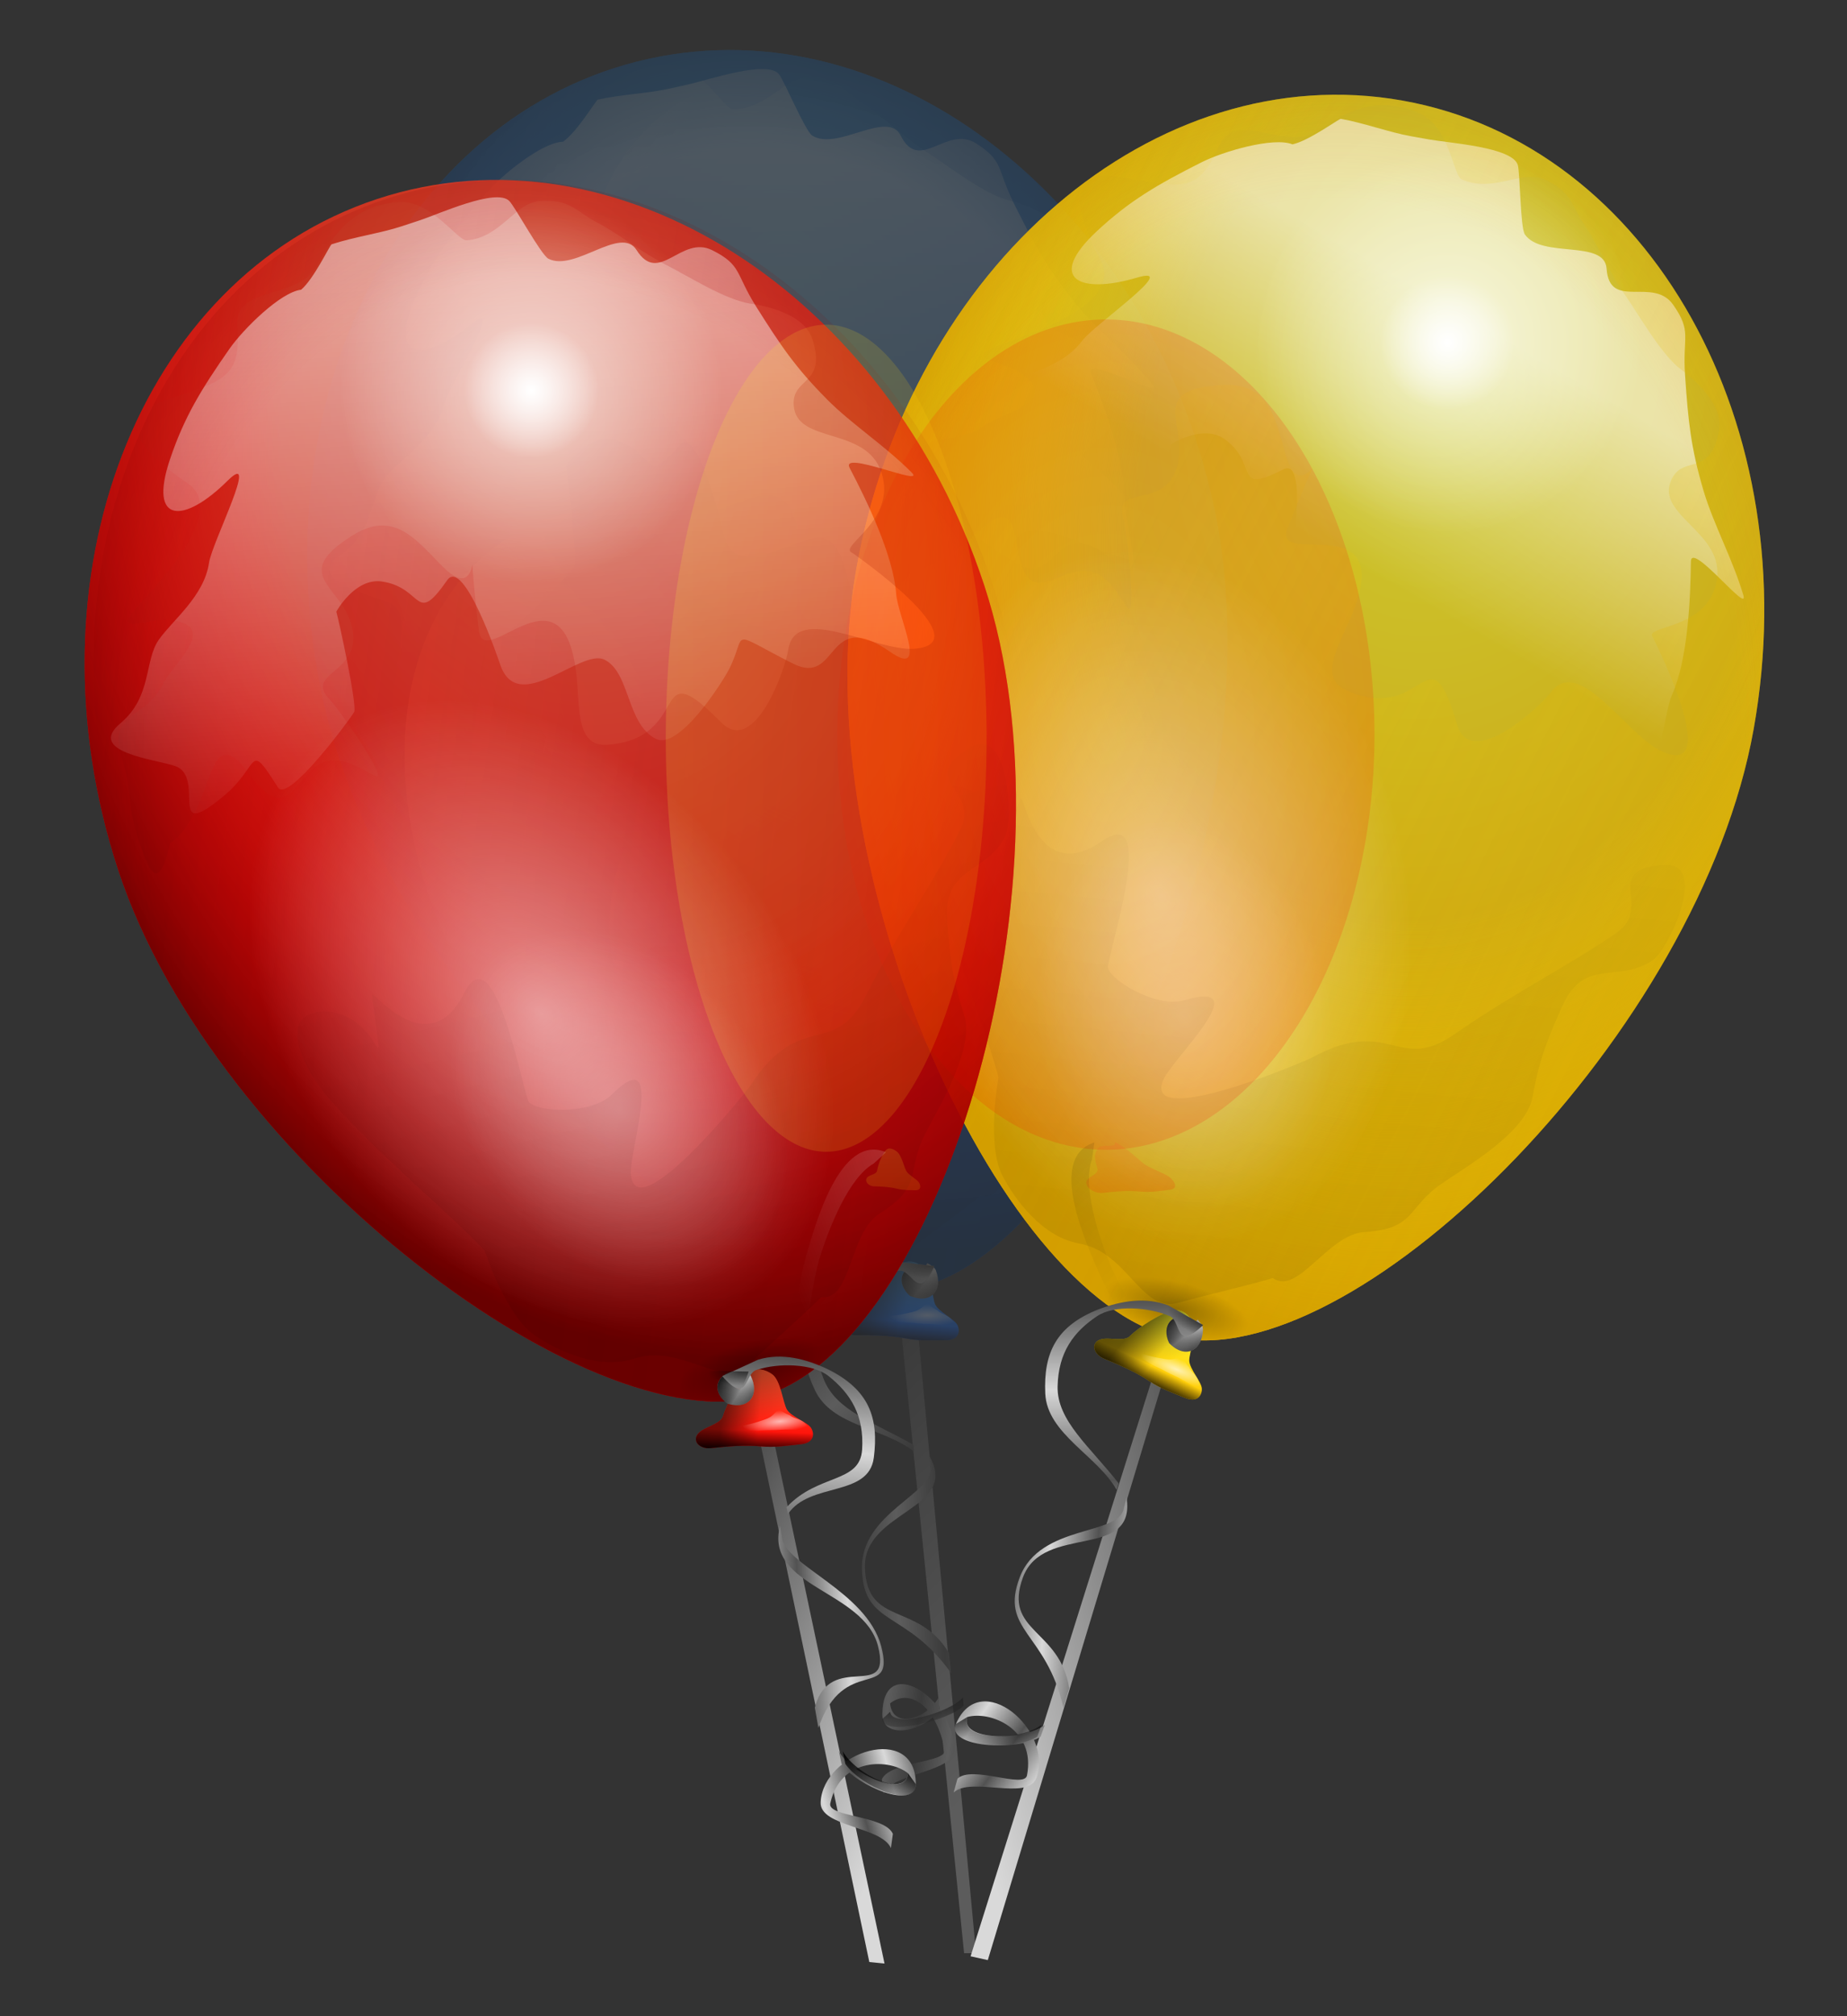
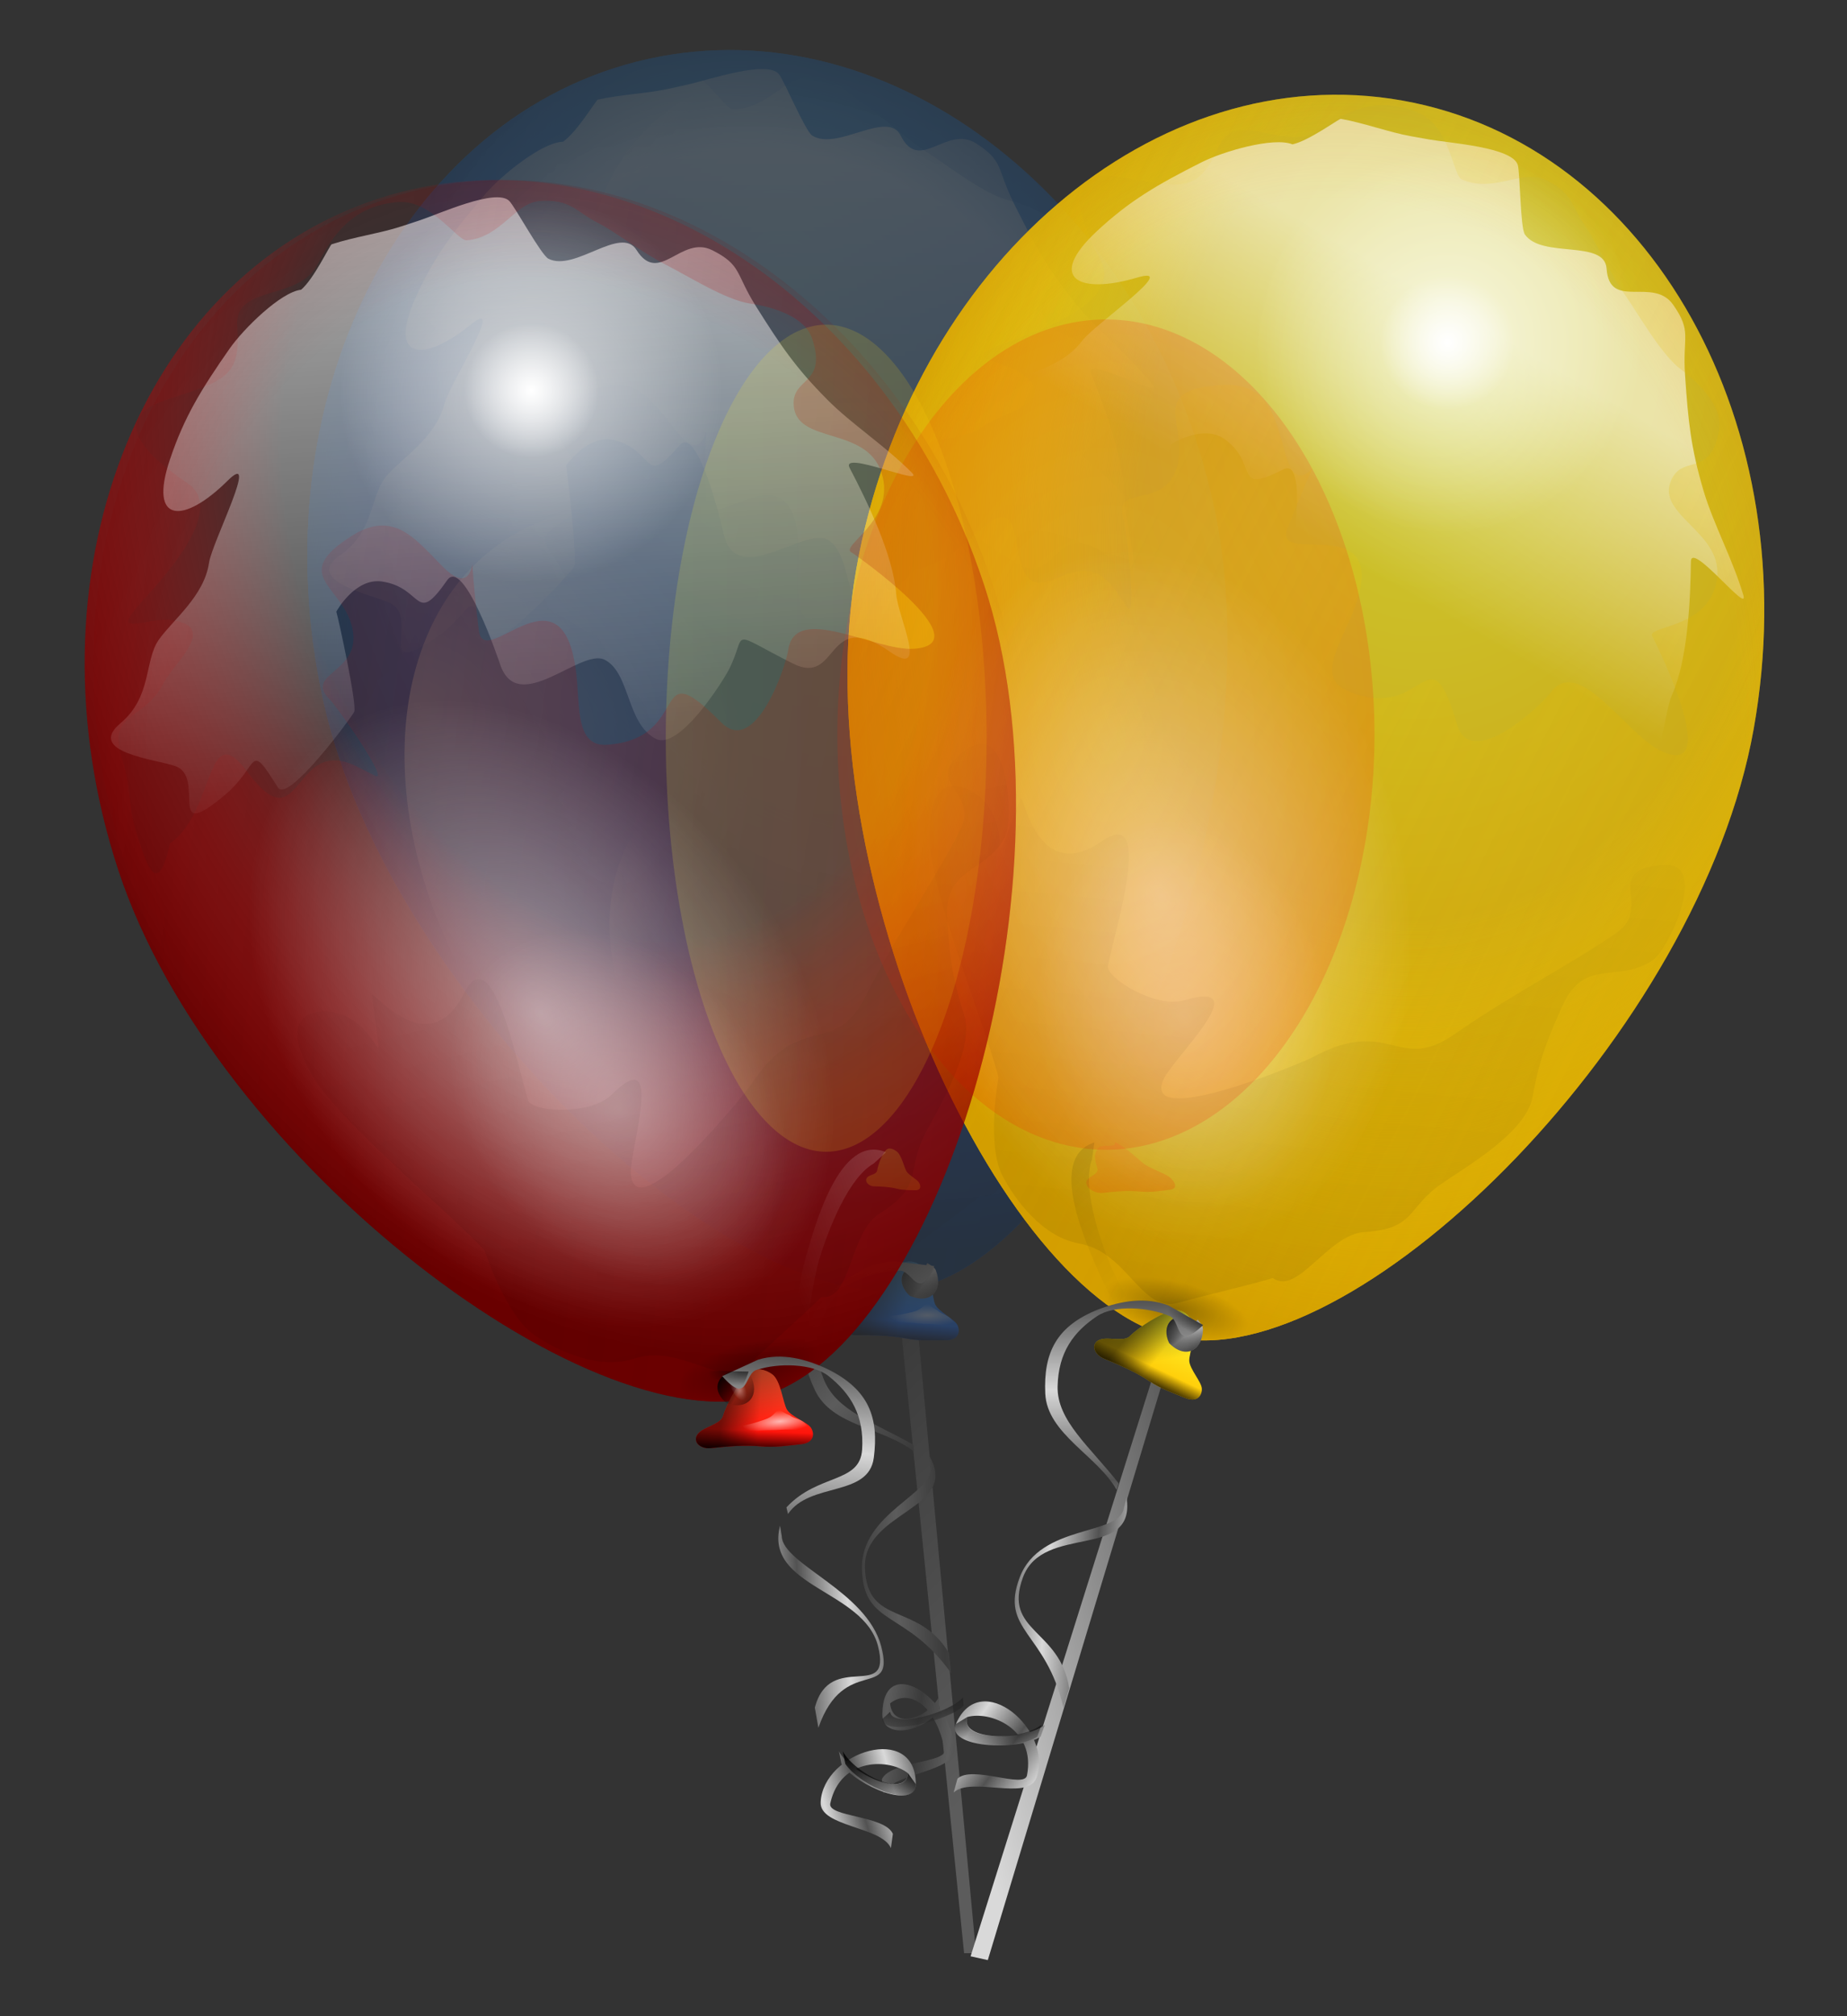
<svg xmlns="http://www.w3.org/2000/svg" xmlns:xlink="http://www.w3.org/1999/xlink" width="1100" height="1200">
  <rect width="100%" height="100%" fill="#333333" stroke="none" />
  <defs>
    <linearGradient id="linearGradient4902">
      <stop stop-color="#ff6134" offset="0" id="stop4904" />
      <stop stop-color="#ff0000" offset="1" id="stop4906" />
    </linearGradient>
    <linearGradient id="linearGradient4894">
      <stop stop-color="#5f0000" stop-opacity="0" offset="0" id="stop4896" />
      <stop stop-color="#ff0000" stop-opacity="0" offset="0.5" id="stop4898" />
      <stop stop-color="#590000" offset="1" id="stop4900" />
    </linearGradient>
    <linearGradient id="linearGradient4884">
      <stop stop-color="#ff0000" stop-opacity="0" offset="0" id="stop4886" />
      <stop stop-color="#ff0000" stop-opacity="0" offset="0.5" id="stop4888" />
      <stop stop-color="#a60000" stop-opacity="0" offset="0.75" id="stop4890" />
      <stop stop-color="#540000" offset="1" id="stop4892" />
    </linearGradient>
    <linearGradient id="linearGradient2201">
      <stop stop-color="#525252" offset="0" id="stop2203" />
      <stop stop-color="#d9d9d9" offset="1" id="stop2205" />
    </linearGradient>
    <linearGradient id="linearGradient2188">
      <stop stop-color="#00f1ff" stop-opacity="0" offset="0" id="stop2190" />
      <stop stop-color="#00c9ff" stop-opacity="0" offset="0.5" id="stop2194" />
      <stop stop-color="#0065a6" stop-opacity="0" offset="0.75" id="stop2196" />
      <stop stop-color="#002454" offset="1" id="stop2192" />
    </linearGradient>
    <linearGradient id="linearGradient2168">
      <stop stop-color="#000000" offset="0" id="stop2170" />
      <stop stop-color="#000000" stop-opacity="0" offset="1" id="stop2174" />
    </linearGradient>
    <linearGradient id="linearGradient2077">
      <stop stop-color="#ffffff" offset="0" id="stop2079" />
      <stop stop-color="#ffffff" stop-opacity="0" offset="1" id="stop2081" />
    </linearGradient>
    <linearGradient id="linearGradient2065">
      <stop stop-color="#00575f" stop-opacity="0" offset="0" id="stop2067" />
      <stop stop-color="#0062ff" stop-opacity="0" offset="0.5" id="stop2073" />
      <stop stop-color="#002859" offset="1" id="stop2069" />
    </linearGradient>
    <linearGradient id="linearGradient2053">
      <stop stop-color="#34abff" offset="0" id="stop2055" />
      <stop stop-color="#0057ff" offset="1" id="stop2057" />
    </linearGradient>
    <radialGradient gradientTransform="matrix(0.163,-0.076,0.076,0.163,200.831,88.001)" xlink:href="#linearGradient2077" r="94.286" id="radialGradient2217" gradientUnits="userSpaceOnUse" fy="263.791" fx="457.143" cy="263.791" cx="457.143" />
    <radialGradient gradientTransform="matrix(1.331,-0.622,0.622,1.331,-488.576,-53.616)" xlink:href="#linearGradient2077" r="94.286" id="radialGradient2219" gradientUnits="userSpaceOnUse" fy="263.791" fx="457.143" cy="263.791" cx="457.143" />
    <radialGradient xlink:href="#linearGradient2077" r="175.437" id="radialGradient2223" gradientUnits="userSpaceOnUse" gradientTransform="matrix(0.332,-0.771,1.093,0.471,-475.779,546.733)" fy="516.869" fx="480.134" cy="516.869" cx="480.134" />
    <radialGradient xlink:href="#linearGradient2077" r="175.437" id="radialGradient2225" gradientUnits="userSpaceOnUse" gradientTransform="matrix(0.123,-0.266,0.354,0.141,96.364,589.716)" fy="516.869" fx="480.134" cy="516.869" cx="480.134" />
    <radialGradient xlink:href="#linearGradient2188" r="359.535" id="radialGradient2232" gradientUnits="userSpaceOnUse" gradientTransform="matrix(0.968,-0.215,0.297,1.335,-47.511,-44.662)" fy="440.374" fx="413.888" cy="440.374" cx="413.888" />
    <linearGradient y2="-0.048" y1="1.249" xlink:href="#linearGradient2168" x2="0.466" x1="0.675" id="linearGradient2235" />
    <linearGradient y2="0.467" y1="-0.31" xlink:href="#linearGradient2065" x2="1.501" x1="-1.571" id="linearGradient2241" />
    <linearGradient y2="1.058" y1="0.005" xlink:href="#linearGradient2077" x2="0.432" x1="0.43" id="linearGradient2246" />
    <radialGradient xlink:href="#linearGradient2065" r="372.486" id="radialGradient2249" gradientUnits="userSpaceOnUse" gradientTransform="matrix(0.968,-0.215,0.297,1.335,-47.511,-44.662)" fy="290.044" fx="478.657" cy="290.044" cx="478.657" />
    <radialGradient xlink:href="#linearGradient2053" r="330.328" id="radialGradient2252" gradientUnits="userSpaceOnUse" gradientTransform="matrix(0.968,-0.215,0.297,1.335,-47.511,-44.662)" fy="233.671" fx="462.465" cy="233.671" cx="462.465" />
    <linearGradient y2="0.99" y1="-0.026" xlink:href="#linearGradient2053" x2="0.45" x1="0.57" id="linearGradient2122" />
    <linearGradient y2="0.754" y1="1.01" xlink:href="#linearGradient2168" x2="0.434" x1="0.398" id="linearGradient2126" />
    <linearGradient y2="0.624" y1="-0.011" xlink:href="#linearGradient2168" x2="0.618" x1="0.288" id="linearGradient2140" />
    <linearGradient y2="0.437" y1="0.379" xlink:href="#linearGradient2168" x2="0.592" x1="0.291" id="linearGradient2144" />
    <radialGradient xlink:href="#linearGradient2077" r="15.406" id="radialGradient2155" gradientUnits="userSpaceOnUse" gradientTransform="matrix(1.469,0,0,0.425,236.753,196.835)" fy="1378.803" fx="214.764" cy="1378.803" cx="214.764" />
    <radialGradient gradientTransform="matrix(0.161,-0.242,0.484,0.823,43.981,197.653)" xlink:href="#linearGradient2077" r="8.571" id="radialGradient2169" gradientUnits="userSpaceOnUse" fy="752.362" fx="378.571" cy="752.362" cx="378.571" />
    <radialGradient xlink:href="#linearGradient2168" r="32.826" id="radialGradient2179" gradientUnits="userSpaceOnUse" gradientTransform="matrix(1.243,-0.331,0.165,0.295,23.772,501.383)" fy="1031.84" fx="269.789" cy="1031.84" cx="269.789" />
    <linearGradient y2="0.826" y1="0.041" xlink:href="#linearGradient2201" x2="0.503" x1="0.411" spreadMethod="pad" id="linearGradient2199" />
    <radialGradient xlink:href="#linearGradient2201" r="27.48" id="radialGradient2242" gradientUnits="userSpaceOnUse" gradientTransform="matrix(1.015,0,0,0.985,164.088,11.006)" fy="771.549" fx="370.706" cy="771.549" cx="370.706" />
    <linearGradient y2="0.494" y1="0.067" xlink:href="#linearGradient2201" x2="0.692" x1="0.434" spreadMethod="reflect" id="linearGradient2256" />
    <linearGradient y2="0.472" y1="0.442" xlink:href="#linearGradient2201" x2="0.366" x1="0.805" spreadMethod="reflect" id="linearGradient2264" />
    <linearGradient y2="0.685" y1="0.591" xlink:href="#linearGradient2201" x2="0.904" x1="0.477" spreadMethod="reflect" id="linearGradient2317" />
    <linearGradient y2="1.03" y1="0.16" xlink:href="#linearGradient2168" x2="0.264" x1="0.086" spreadMethod="pad" id="linearGradient2321" />
    <linearGradient y2="0.399" y1="0.06" xlink:href="#linearGradient2168" x2="0.668" x1="0.166" spreadMethod="reflect" id="linearGradient2327" />
    <radialGradient xlink:href="#linearGradient2168" r="14.647" id="radialGradient2333" gradientUnits="userSpaceOnUse" gradientTransform="matrix(1.58,0,0,0.633,164.088,17.006)" fy="1161.419" fx="247.709" cy="1161.088" cx="247.709" />
    <linearGradient id="linearGradient3483">
      <stop stop-color="#ffff34" offset="0" id="stop3485" />
      <stop stop-color="#ffc200" offset="1" id="stop3487" />
    </linearGradient>
    <linearGradient id="linearGradient3475">
      <stop stop-color="#5a5f00" stop-opacity="0" offset="0" id="stop3477" />
      <stop stop-color="#ffde00" stop-opacity="0" offset="0.5" id="stop3479" />
      <stop stop-color="#cf9800" offset="1" id="stop3481" />
    </linearGradient>
    <linearGradient id="linearGradient3469">
      <stop stop-color="#ffffff" offset="0" id="stop3471" />
      <stop stop-color="#ffffff" stop-opacity="0" offset="1" id="stop3473" />
    </linearGradient>
    <linearGradient id="linearGradient3463">
      <stop stop-color="#000000" offset="0" id="stop3465" />
      <stop stop-color="#000000" stop-opacity="0" offset="1" id="stop3467" />
    </linearGradient>
    <linearGradient id="linearGradient3453">
      <stop stop-color="#ffdf00" stop-opacity="0" offset="0" id="stop3455" />
      <stop stop-color="#ff9f00" stop-opacity="0" offset="0.5" id="stop3457" />
      <stop stop-color="#ff9a00" stop-opacity="0" offset="0.75" id="stop3459" />
      <stop stop-color="#793900" offset="1" id="stop3461" />
    </linearGradient>
    <radialGradient xlink:href="#linearGradient2168" r="14.647" id="radialGradient4986" gradientUnits="userSpaceOnUse" gradientTransform="matrix(1.573,-0.157,6.287884e-2,0.63,-17.724,122.41)" fy="1161.419" fx="247.709" cy="1161.088" cx="247.709" />
    <linearGradient y2="0.586" y1="0.029" xlink:href="#linearGradient2201" x2="0.429" x1="0.476" spreadMethod="reflect" id="linearGradient4989" />
    <linearGradient y2="0.395" y1="0.113" xlink:href="#linearGradient2168" x2="0.657" x1="0.127" spreadMethod="reflect" id="linearGradient4992" />
    <linearGradient y2="0.588" y1="0.612" xlink:href="#linearGradient2201" x2="0.648" x1="0.274" spreadMethod="reflect" id="linearGradient5001" />
    <radialGradient xlink:href="#linearGradient2201" r="27.48" id="radialGradient5004" gradientUnits="userSpaceOnUse" gradientTransform="matrix(1.01,-0.101,9.786941e-2,0.98,-18.321,116.44)" fy="771.549" fx="370.706" cy="771.549" cx="370.706" />
    <radialGradient xlink:href="#linearGradient2077" r="8.571" id="radialGradient5007" gradientUnits="userSpaceOnUse" gradientTransform="matrix(0.449,-0.217,0.435,0.9,-57.849,230.668)" fy="752.362" fx="378.571" cy="752.362" cx="378.571" />
    <radialGradient xlink:href="#linearGradient2077" r="15.406" id="radialGradient5010" gradientUnits="userSpaceOnUse" gradientTransform="matrix(1.461,-0.146,4.225951e-2,0.423,92.451,294.129)" fy="1378.803" fx="214.764" cy="1378.803" cx="214.764" />
    <linearGradient y2="0.432" y1="0.419" xlink:href="#linearGradient2168" x2="0.565" x1="0.262" id="linearGradient5013" />
    <linearGradient y2="0.616" y1="0.03" xlink:href="#linearGradient2168" x2="0.603" x1="0.232" id="linearGradient5016" />
    <linearGradient y2="0.773" y1="1.033" xlink:href="#linearGradient2168" x2="0.428" x1="0.41" id="linearGradient5019" />
    <linearGradient y2="1.006" y1="-0.027" xlink:href="#linearGradient4902" x2="0.46" x1="0.512" id="linearGradient5022" />
    <radialGradient xlink:href="#linearGradient2168" r="32.826" id="radialGradient5025" gradientUnits="userSpaceOnUse" gradientTransform="matrix(1.304,-0.337,0.149,0.459,-58.59,432.365)" fy="1031.84" fx="269.789" cy="1031.84" cx="269.789" />
    <radialGradient xlink:href="#linearGradient4884" r="359.535" id="radialGradient5028" gradientUnits="userSpaceOnUse" gradientTransform="matrix(0.942,-0.31,0.428,1.299,-209.142,82.076)" fy="440.374" fx="413.888" cy="440.374" cx="413.888" />
    <linearGradient y2="0.013" y1="1.222" xlink:href="#linearGradient2168" x2="0.441" x1="0.764" id="linearGradient5031" />
    <radialGradient xlink:href="#linearGradient2077" r="175.437" id="radialGradient5034" gradientUnits="userSpaceOnUse" gradientTransform="matrix(0.389,-0.315,0.42,0.518,-35.161,543.488)" fy="516.869" fx="480.134" cy="516.869" cx="480.134" />
    <radialGradient xlink:href="#linearGradient2077" r="175.437" id="radialGradient5037" gradientUnits="userSpaceOnUse" gradientTransform="matrix(0.652,-0.529,0.75,0.924,-378.414,379.692)" fy="516.869" fx="480.134" cy="516.869" cx="480.134" />
    <linearGradient y2="0.395" y1="-0.16" xlink:href="#linearGradient4894" x2="1.487" x1="-1.636" id="linearGradient5040" />
    <radialGradient xlink:href="#linearGradient2077" r="94.286" id="radialGradient5043" gradientUnits="userSpaceOnUse" gradientTransform="matrix(1.151,-0.379,0.379,1.151,-309.881,102.164)" fy="263.791" fx="457.143" cy="263.791" cx="457.143" />
    <radialGradient xlink:href="#linearGradient2077" r="94.286" id="radialGradient5046" gradientUnits="userSpaceOnUse" gradientTransform="matrix(0.403,-0.133,0.133,0.403,97.222,186.942)" fy="263.791" fx="457.143" cy="263.791" cx="457.143" />
    <linearGradient y2="1.01" y1="0.018" xlink:href="#linearGradient2077" x2="0.456" x1="0.378" id="linearGradient5049" />
    <radialGradient xlink:href="#linearGradient4894" r="372.486" id="radialGradient5052" gradientUnits="userSpaceOnUse" gradientTransform="matrix(0.942,-0.31,0.428,1.299,-214.405,82.076)" fy="290.044" fx="478.657" cy="290.044" cx="478.657" />
    <radialGradient xlink:href="#linearGradient4902" r="330.328" id="radialGradient5055" gradientUnits="userSpaceOnUse" gradientTransform="matrix(0.942,-0.31,0.428,1.299,-214.405,82.076)" fy="233.671" fx="462.465" cy="233.671" cx="462.465" />
    <linearGradient y2="0.957" y1="0.045" xlink:href="#linearGradient2201" x2="0.678" x1="0.235" spreadMethod="pad" id="linearGradient5058" />
    <linearGradient y2="0.598" y1="0.526" xlink:href="#linearGradient2201" x2="0.938" x1="0.609" spreadMethod="reflect" id="linearGradient5070" />
    <linearGradient y2="1.007" y1="0.275" xlink:href="#linearGradient2168" x2="0.324" x1="0.064" spreadMethod="pad" id="linearGradient5072" />
    <radialGradient xlink:href="#linearGradient4902" r="179.963" id="radialGradient5082" gradientUnits="userSpaceOnUse" gradientTransform="matrix(0.889,0,0,1.373,-135.794,0)" fy="318.434" fx="893.914" cy="318.434" cx="893.914" />
    <linearGradient y2="0.5" y1="0.5" xlink:href="#linearGradient3483" x2="1" x1="-0" id="linearGradient5092" />
    <linearGradient y2="1.008" y1="-0.219" xlink:href="#linearGradient4902" x2="0.52" x1="0.161" id="linearGradient5096" />
    <radialGradient xlink:href="#linearGradient2168" r="14.647" id="radialGradient5111" gradientUnits="userSpaceOnUse" gradientTransform="matrix(1.459,0.608,-0.243,0.584,637.617,-42.126)" fy="1161.419" fx="247.709" cy="1161.088" cx="247.709" />
    <linearGradient y2="0.483" y1="0.019" xlink:href="#linearGradient2201" x2="0.548" x1="0.549" spreadMethod="reflect" id="linearGradient5114" />
    <linearGradient y2="0.447" y1="-0.068" xlink:href="#linearGradient2168" x2="0.677" x1="0.341" spreadMethod="reflect" id="linearGradient5117" />
    <linearGradient y2="0.95" y1="-0.479" xlink:href="#linearGradient2168" x2="0.184" x1="0.198" spreadMethod="pad" id="linearGradient5120" />
    <linearGradient y2="0.921" y1="0.685" xlink:href="#linearGradient2201" x2="0.791" x1="0.521" spreadMethod="reflect" id="linearGradient5123" />
    <linearGradient y2="0.388" y1="0.431" xlink:href="#linearGradient2201" x2="0.352" x1="0.696" spreadMethod="reflect" id="linearGradient5126" />
    <radialGradient xlink:href="#linearGradient2201" r="27.48" id="radialGradient5129" gradientUnits="userSpaceOnUse" gradientTransform="matrix(0.937,0.39,-0.379,0.909,639.924,-47.664)" fy="771.549" fx="370.706" cy="771.549" cx="370.706" />
    <radialGradient xlink:href="#linearGradient2077" r="8.571" id="radialGradient5132" gradientUnits="userSpaceOnUse" gradientTransform="matrix(0.499,2.183142e-2,-4.373857e-2,0.999,550.939,34.141)" fy="752.362" fx="378.571" cy="752.362" cx="378.571" />
    <radialGradient xlink:href="#linearGradient2077" r="15.406" id="radialGradient5135" gradientUnits="userSpaceOnUse" gradientTransform="matrix(1.356,0.565,-0.164,0.393,635.539,151.818)" fy="1378.803" fx="214.764" cy="1378.803" cx="214.764" />
    <linearGradient y2="0.378" y1="0.179" xlink:href="#linearGradient2168" x2="0.704" x1="0.418" id="linearGradient5138" />
    <linearGradient y2="0.543" y1="-0.138" xlink:href="#linearGradient2168" x2="0.678" x1="0.524" id="linearGradient5141" />
    <linearGradient y2="0.555" y1="0.744" xlink:href="#linearGradient2168" x2="0.456" x1="0.349" id="linearGradient5144" />
    <linearGradient y2="0.754" y1="-0.008" xlink:href="#linearGradient3483" x2="0.406" x1="0.811" id="linearGradient5147" />
    <radialGradient xlink:href="#linearGradient2168" r="32.826" id="radialGradient5150" gradientUnits="userSpaceOnUse" gradientTransform="matrix(1.308,0.322,-8.663122e-2,0.475,436.998,201.859)" fy="1031.84" fx="269.789" cy="1031.84" cx="269.789" />
    <radialGradient xlink:href="#linearGradient3453" r="359.535" id="radialGradient5153" gradientUnits="userSpaceOnUse" gradientTransform="matrix(0.977,0.174,-0.24,1.347,466.003,-180.423)" fy="440.374" fx="413.888" cy="440.374" cx="413.888" />
    <linearGradient y2="-0.169" y1="1.332" xlink:href="#linearGradient2168" x2="0.552" x1="0.343" id="linearGradient5156" />
    <radialGradient xlink:href="#linearGradient2077" r="175.437" id="radialGradient5159" gradientUnits="userSpaceOnUse" gradientTransform="matrix(0.492,-9.325753e-2,0.124,0.655,404.908,310.797)" fy="516.869" fx="480.134" cy="516.869" cx="480.134" />
    <radialGradient xlink:href="#linearGradient2077" r="175.437" id="radialGradient5162" gradientUnits="userSpaceOnUse" gradientTransform="matrix(0.825,-0.156,0.222,1.17,180.439,3.77)" fy="516.869" fx="480.134" cy="516.869" cx="480.134" />
    <linearGradient y2="0.749" y1="-0.839" xlink:href="#linearGradient3475" x2="1.414" x1="-1.028" id="linearGradient5165" />
    <radialGradient xlink:href="#linearGradient2077" r="94.286" id="radialGradient5168" gradientUnits="userSpaceOnUse" gradientTransform="matrix(1.193,0.212,-0.212,1.193,372.425,-208.031)" fy="263.791" fx="457.143" cy="263.791" cx="457.143" />
    <radialGradient xlink:href="#linearGradient2077" r="94.286" id="radialGradient5171" gradientUnits="userSpaceOnUse" gradientTransform="matrix(0.418,7.436942e-2,-7.436942e-2,0.418,690.587,59.723)" fy="263.791" fx="457.143" cy="263.791" cx="457.143" />
    <linearGradient y2="0.496" y1="0.198" xlink:href="#linearGradient2077" x2="0.318" x1="0.544" id="linearGradient5174" />
    <radialGradient xlink:href="#linearGradient3475" r="372.486" id="radialGradient5177" gradientUnits="userSpaceOnUse" gradientTransform="matrix(0.977,0.174,-0.24,1.347,466.003,-180.423)" fy="290.044" fx="478.657" cy="290.044" cx="478.657" />
    <radialGradient xlink:href="#linearGradient3483" r="330.328" id="radialGradient5180" gradientUnits="userSpaceOnUse" gradientTransform="matrix(0.977,0.174,-0.24,1.347,466.003,-180.423)" fy="233.671" fx="462.465" cy="233.671" cx="462.465" />
    <linearGradient y2="0.829" y1="0.053" xlink:href="#linearGradient2201" x2="0.074" x1="1.02" spreadMethod="pad" id="linearGradient5183" />
    <linearGradient y2="0.974" y1="-0.025" xlink:href="#linearGradient3483" x2="0.474" x1="0.427" id="linearGradient5187" />
    <linearGradient y2="0.772" y1="0.04" xlink:href="#linearGradient3469" x2="0.058" x1="0.89" id="linearGradient5193" />
    <linearGradient y2="0.818" y1="0.051" xlink:href="#linearGradient3463" x2="0.58" x1="0.197" id="linearGradient5195" />
  </defs>
  <g>
    <title>Layer 1</title>
    <g opacity="0.25" id="layer1">
      <path fill="url(#linearGradient2199)" fill-rule="evenodd" stroke-width="1px" id="path2191" d="m533.845,763.352l40.333,399.158l7.112,0l-37.384,-400.168l-10.061,1.01z" />
      <path opacity="0.75" fill="url(#radialGradient2252)" fill-rule="evenodd" stroke-width="0.625" stroke-linecap="round" stroke-linejoin="round" stroke-miterlimit="4" stroke-dashoffset="0" id="path1291" d="m722.626,299.833c39.66,178.598 -67.947,439.466 -174.544,466.064c-103.808,25.979 -315.743,-169.784 -355.404,-348.382c-39.66,-178.598 46.86,-349.908 193.126,-382.388c146.266,-32.48 297.162,86.108 336.822,264.706z" />
      <path fill="url(#radialGradient2249)" fill-rule="evenodd" stroke-width="0.625" stroke-linecap="round" stroke-linejoin="round" stroke-miterlimit="4" stroke-dashoffset="0" id="path2063" d="m722.626,299.833c39.66,178.598 -67.947,439.466 -174.544,466.064c-103.808,25.979 -315.743,-169.784 -355.404,-348.382c-39.66,-178.598 46.86,-349.908 193.126,-382.388c146.266,-32.48 297.162,86.108 336.822,264.706z" />
      <path opacity="0.6" fill="url(#linearGradient2246)" fill-rule="evenodd" stroke-width="1px" id="path2075" d="m335.283,84.393c-12.157,0.124 -36.516,19.763 -45.87,30.673c-19.234,22.433 -30.838,37.65 -41.846,61.974c-16.9,37.343 4.575,39.084 32.847,16.12c21.599,-17.544 -12.858,35.603 -15.812,47.412c-4.934,19.723 -24.964,31.75 -34.405,42.761c-9.848,11.486 -7.246,33.213 -27.588,47.101c-22.198,15.155 18.255,23.315 29.746,28.515c18.361,8.31 -10.76,46.533 27.888,20.148c22.79,-15.559 16.769,-31.547 31.92,-1.235c4.997,9.997 47.588,-37.134 49.59,-40.28c2.34,-3.675 -3.854,-56.896 -4.639,-60.431c-0.016,-0.072 13.061,-19.124 28.823,-15.181c24.45,6.116 16.739,28.761 38.737,3.105c11.176,-13.035 25.825,50.398 26.334,52.687c7.291,32.832 48.788,-4.866 62.289,3.728c14.421,9.18 9.084,39.312 25.714,49.898c13.119,8.351 43.278,-30.363 47.42,-36.871c13.556,-21.296 0.689,-23.511 38.118,0.316c26.363,16.782 22.406,-31.973 58.261,-1.231c21.82,18.709 6.77,-20.076 7.133,-33.778c0.612,-23.122 -11.942,-57.191 -20.132,-77.478c-4.634,-11.481 44.373,16.124 36.567,6.513c-14.238,-17.529 -32.694,-32.145 -45.858,-48.351c-17.055,-20.997 -24.405,-34.878 -36.559,-59.197c-10.501,-21.011 -5.946,-25.34 -22.617,-35.952c-17.603,-11.206 -33.648,17.928 -44.935,-4.655c-7.851,-15.708 -37.869,9.422 -52.683,-0.008c-4.172,-2.656 -16.656,-32.666 -19.828,-36.571c-6.982,-8.596 -42.542,3.594 -54.234,6.19c-3.719,0.826 -7.438,1.652 -11.157,2.478c-12.796,2.842 -28.611,3.427 -42.457,6.501c-1.007,0.224 -12.546,19.486 -20.767,25.099z" />
      <path fill="url(#radialGradient2217)" fill-rule="evenodd" stroke-width="0.625" stroke-linecap="round" stroke-linejoin="round" stroke-miterlimit="4" stroke-dashoffset="0" id="path2085" d="m504.789,149.189c4.789,21.566 -8.811,42.931 -30.378,47.72c-21.566,4.789 -42.931,-8.811 -47.72,-30.378c-4.789,-21.566 8.811,-42.931 30.378,-47.72c21.566,-4.789 42.931,8.811 47.72,30.378z" />
      <path opacity="0.6" fill="url(#radialGradient2219)" fill-rule="evenodd" stroke-width="0.625" stroke-linecap="round" stroke-linejoin="round" stroke-miterlimit="4" stroke-dashoffset="0" id="path2095" d="m577.308,133.085c13.683,61.617 -25.176,122.66 -86.793,136.343c-61.617,13.683 -122.66,-25.176 -136.343,-86.793c-13.683,-61.617 25.176,-122.66 86.793,-136.343c61.617,-13.683 122.66,25.176 136.343,86.793z" />
      <path opacity="0.4" fill="url(#linearGradient2241)" fill-rule="evenodd" stroke-width="0.625" stroke-linecap="round" stroke-linejoin="round" stroke-miterlimit="4" stroke-dashoffset="0" id="path2125" d="m385.81,35.134c-146.266,32.48 -232.8,203.77 -193.139,382.368c39.66,178.598 251.607,374.372 355.415,348.393c106.597,-26.598 214.21,-287.481 174.55,-466.079c-39.66,-178.598 -190.56,-297.163 -336.826,-264.682zm-5.244,5.358c5.2,-1.604 11.041,-2.43 17.65,-2.255c19.368,0.513 32.664,26.514 38.091,26.658c20.479,0.542 30.721,-19.317 45.575,-18.924c18.58,0.492 21.189,8.721 32.842,16.139c10.823,6.89 24.287,20.228 38.738,29.427c11.837,7.535 32.715,24.002 47.104,27.601c13.508,3.379 31.701,11.002 34.698,24.498c6.332,28.516 -14.448,21.375 -14.899,38.425c-0.62,23.425 41.676,16.277 48.04,44.936c6.58,29.629 -30.816,41.326 -22.019,45.864c0.178,0.092 72.199,61.527 30.995,60.437c-23.067,-0.611 -67.778,-34.504 -74.698,-6.845c-2.514,10.051 -25.863,61.413 -44.016,39.065c-38.873,-47.858 -17.132,7.841 -68.795,6.474c-17.014,-0.45 -14.751,-19.047 -14.254,-37.809c2.072,-78.291 -54.609,-11.471 -55.159,-37.497c-1.659,-78.521 6.578,-10.145 -17.647,-39.969c-14.593,-17.967 -25.614,-36.775 -52.063,-23.555c-40.782,20.383 -6.405,29.476 -4.95,56.703c1.352,25.317 -31.749,21.715 -17.676,39.041c4.725,5.817 30.882,53.188 22.316,47.735c-3.409,-2.17 -6.844,-4.357 -10.252,-6.526c-36.745,-23.391 -37.037,43.629 -65.062,-3.094c-21.787,-36.324 -21.001,20.857 -50.222,37.498c-11.176,33.51 -15.372,9.771 -19.197,-7.453c-3.456,-15.562 -0.494,-28.606 -4.328,-45.871c-6.254,-28.164 15.771,-21.03 28.811,-41.514c7.587,-11.919 36.258,-30.446 9.317,-37.185c-14.15,-3.54 -37.511,6.534 -19.844,-10.222c11.358,-10.773 59.758,-50.389 37.207,-69.724c-12.698,-10.888 -49.658,-41.663 -8.375,-50.831c36.849,-8.183 45.989,-9.051 46.799,-39.651c0.659,-24.917 38.08,-10.894 51.461,-31.915c8.281,-13.008 18.212,-24.848 33.812,-29.66z" />
      <path opacity="0.53" fill="url(#radialGradient2223)" fill-rule="evenodd" stroke-width="0.625" stroke-linecap="round" stroke-linejoin="round" stroke-miterlimit="4" stroke-dashoffset="0" id="path2099" d="m565.819,425.74c70.705,107.423 66.584,234.945 -9.205,284.829c-75.789,49.884 -194.546,3.24 -265.251,-104.182c-70.705,-107.423 -66.584,-234.945 9.205,-284.829c75.789,-49.884 194.546,-3.24 265.251,104.183l0,0z" />
      <path opacity="0.3" fill="url(#radialGradient2225)" fill-rule="evenodd" stroke-width="0.625" stroke-linecap="round" stroke-linejoin="round" stroke-miterlimit="4" stroke-dashoffset="0" id="path2109" d="m553.575,527.864c39.612,60.182 35.107,133.07 -10.061,162.799c-45.168,29.73 -113.896,5.043 -153.508,-55.139c-39.612,-60.182 -35.107,-133.07 10.061,-162.799c45.168,-29.73 113.896,-5.043 153.508,55.139l0,0z" />
      <path opacity="0.1" fill="url(#linearGradient2235)" fill-rule="evenodd" stroke-width="1px" id="path2158" d="m387.253,664.364c-18.335,-24.262 -60.967,-66.679 -84.57,-101.252c-13.367,-19.579 -23.259,-50.613 1.322,-49.962c37.268,0.986 32.963,59.583 31.556,-7.007c-0.09,-4.274 28.978,44.927 54.783,4.391c20.491,-32.189 27.586,49.668 31.545,67.498c1.54,6.936 35.923,12.726 49.962,1.322c35.297,-28.67 6.933,34.372 6.567,48.21c-0.891,33.662 73.164,-41.607 76.703,-46.006c32.961,-40.966 50.845,-10.706 72.759,-45.13c23.006,-36.141 48.395,-65.383 66.192,-93.341c14.1,-22.149 -23.01,-31.227 10.087,-47.769c25.06,-12.525 21.8,45.562 16.208,54.347c-13.638,21.424 -38.608,14.175 -39.451,46.012c-0.527,19.917 -0.88,33.317 4.374,56.975c4.693,21.132 -20.482,53.457 -30.251,68.803c-13.828,21.722 -3.488,30.228 -31.562,44.26c-19.256,9.624 -21.792,50.293 -39.451,46.012c-13.722,11.146 -36.205,27.079 -46.023,35.054c-18.363,14.915 -39.258,-16.116 -68.368,-9.652c-21.973,4.879 -45.83,-9.489 -58.286,-20.169c-11.998,-10.287 -20.75,-37.527 -24.097,-52.596z" />
      <path fill="url(#radialGradient2232)" fill-rule="evenodd" stroke-width="0.625" stroke-linecap="round" stroke-linejoin="round" stroke-miterlimit="4" stroke-dashoffset="0" id="path2180" d="m722.626,299.833c39.66,178.598 -67.947,439.466 -174.544,466.064c-103.808,25.979 -315.743,-169.784 -355.404,-348.382c-39.66,-178.598 46.86,-349.908 193.126,-382.388c146.266,-32.48 297.162,86.108 336.822,264.706z" />
      <path opacity="0.3" fill="url(#radialGradient2179)" fill-rule="evenodd" stroke-width="0.625" stroke-linecap="round" stroke-linejoin="round" stroke-miterlimit="4" stroke-dashoffset="0" id="path2171" d="m581.348,743.762c1.868,8.55 -16.185,18.505 -40.319,22.233c-24.133,3.728 -45.204,-0.184 -47.057,-8.736c-1.868,-8.55 16.185,-18.505 40.319,-22.233c24.133,-3.728 45.204,0.184 47.057,8.736z" />
      <path fill="url(#linearGradient2122)" fill-rule="evenodd" stroke-width="1px" id="path1354" d="m536.835,752.241c-5.936,3.649 -15.409,17.308 -18.183,24.244c-1.543,3.858 -9.092,5.051 -13.132,7.071c-7.948,3.974 -3.739,11.112 4.041,11.112c10.363,0 20.275,0.014 30.305,2.02c7.565,1.513 15.433,1.01 23.233,1.01c7.944,0 8.979,-5.276 7.071,-9.091c-1.736,-3.472 -10.956,-7.769 -13.132,-12.122c-2.066,-4.131 -1.895,-18.341 -7.071,-22.223c-0.381,-0.286 -6.718,-5.964 -13.132,-2.02z" />
      <path fill="url(#linearGradient2126)" fill-rule="evenodd" stroke-width="1px" id="path2124" d="m536.835,752.241c-5.936,3.649 -15.409,17.308 -18.183,24.244c-1.543,3.858 -9.092,5.051 -13.132,7.071c-7.948,3.974 -3.739,11.112 4.041,11.112c10.363,0 20.275,0.014 30.305,2.02c7.565,1.513 15.433,1.01 23.233,1.01c7.944,0 8.979,-5.276 7.071,-9.091c-1.736,-3.472 -10.956,-7.769 -13.132,-12.122c-2.066,-4.131 -1.895,-18.341 -7.071,-22.223c-0.381,-0.286 -6.718,-5.964 -13.132,-2.02z" />
      <path opacity="0.468" fill="url(#linearGradient2140)" fill-rule="evenodd" stroke-width="1px" id="path2138" d="m536.835,752.241c-5.936,3.649 -15.409,17.308 -18.183,24.244c-1.543,3.858 -9.092,5.051 -13.132,7.071c-7.948,3.974 -3.739,11.112 4.041,11.112c10.363,0 20.275,0.014 30.305,2.02c7.565,1.513 15.433,1.01 23.233,1.01c7.944,0 8.979,-5.276 7.071,-9.091c-1.736,-3.472 -10.956,-7.769 -13.132,-12.122c-2.066,-4.131 -1.895,-18.341 -7.071,-22.223c-0.381,-0.286 -6.718,-5.964 -13.132,-2.02z" />
      <path opacity="0.509" fill="url(#linearGradient2144)" fill-rule="evenodd" stroke-width="1px" id="path2142" d="m536.835,752.241c-5.936,3.649 -15.409,17.308 -18.183,24.244c-1.543,3.858 -9.092,5.051 -13.132,7.071c-7.948,3.974 -3.739,11.112 4.041,11.112c10.363,0 20.275,0.014 30.305,2.02c7.565,1.513 15.433,1.01 23.233,1.01c7.944,0 8.979,-5.276 7.071,-9.091c-1.736,-3.472 -10.956,-7.769 -13.132,-12.122c-2.066,-4.131 -1.895,-18.341 -7.071,-22.223c-0.381,-0.286 -6.718,-5.964 -13.132,-2.02z" />
      <path opacity="0.676" fill="url(#radialGradient2155)" fill-rule="evenodd" stroke-width="1px" id="path2146" d="m522.693,783.362c3.383,0.438 11.266,-0.306 16.576,-1.538c4.495,-1.043 7.217,-1.313 9.946,-3.845c3.948,-3.663 3.842,-0.529 9.117,1.895c2.93,3.129 7.176,2.083 10.147,8.101c2.93,2.719 -11.804,0 -15.948,0c-4.452,0 -8.3,-0.769 -12.432,-0.769c-2.851,0 -8.666,-1.049 -10.775,-1.538c-3.282,-0.761 -1.586,-1.371 -6.63,-2.307z" />
      <path opacity="0.468" fill="url(#radialGradient2169)" fill-rule="evenodd" stroke-width="0.625" stroke-linecap="round" stroke-linejoin="round" stroke-miterlimit="4" stroke-dashoffset="0" id="path2161" d="m553.532,760.8c1.628,4.445 1.148,8.707 -1.07,9.52c-2.219,0.812 -5.337,-2.133 -6.964,-6.578c-1.628,-4.445 -1.148,-8.707 1.07,-9.52c2.219,-0.812 5.337,2.133 6.964,6.578z" />
      <path fill="url(#radialGradient2242)" fill-rule="nonzero" stroke-width="1px" id="path2223" d="m548.187,762.836c-0.316,0.082 -0.628,-0.178 -0.942,-0.268c7.031,1.463 0.112,-0.148 1.183,-1.558c-0.289,-0.21 -0.1,0.098 -0.23,0.225l4.013,-9.423c1.896,1.22 3.96,1.866 5.079,4.062c4.662,11.939 -2.839,20.797 -15.457,15.351c-8.585,-7.901 -5.367,-17.927 6.354,-18.753l0,10.365z" />
      <path fill="url(#linearGradient2264)" fill-rule="nonzero" stroke-width="1px" id="path2248" d="m553.149,865.99c19.503,32.603 -39.407,32.936 -38.039,67.422c1.382,34.843 31.458,19.788 50.022,50.331l1.358,12.088c-27.175,-37.964 -52.084,-27.652 -53.159,-61.72c-1.075,-34.068 44.852,-45.57 40.61,-61.82l-0.791,-6.302z" />
      <path fill="url(#linearGradient2317)" fill-rule="nonzero" stroke-width="1px" id="path2284" d="m559.442,1017.719c-9.286,13.302 -34.107,17.943 -33.956,2.474c0.36,-36.898 41.699,-9.765 42.919,20.404c0.594,14.678 -36.307,13.991 -42.145,26.91l-1.061,-8.487c4.899,-11.006 39.145,-9.574 37.448,-17.729c-5.807,-27.907 -21.85,-36.132 -32.52,-27.469c1.285,15.131 21.256,9.918 28.94,-3.585l0.375,7.482z" />
      <path fill="url(#linearGradient2321)" fill-rule="nonzero" stroke-width="1px" id="path2319" d="m573.876,1015.307c-9.286,9.013 -48.541,18.335 -48.39,7.853l4.641,-4.317c1.285,10.252 35.69,0.543 43.374,-8.606l0.375,5.07z" />
      <path fill="url(#linearGradient2327)" fill-rule="nonzero" stroke-width="1px" id="path2323" d="m548.187,762.836c-0.316,0.082 -0.628,-0.178 -0.942,-0.268c7.031,1.463 0.112,-0.148 1.183,-1.558c-0.289,-0.21 -0.1,0.098 -0.23,0.225l4.013,-9.423c1.896,1.22 3.96,1.866 5.079,4.062c4.662,11.939 -2.839,20.797 -15.457,15.351c-8.585,-7.901 -5.367,-17.927 6.354,-18.753l0,10.365z" />
      <path fill="url(#linearGradient2256)" fill-rule="nonzero" stroke-width="1px" id="path2246" d="m556.414,753.555c-9.751,22.191 -12.99,1.442 -21.293,2.753c-12.743,-0.025 -32.129,6.309 -38.989,16.555c-9.404,14.048 -13.051,28.868 -5.669,47.75c7.43,19.005 29.43,25.712 53.501,39.274l0.311,4.008c-18.274,-14.306 -48.774,-14.918 -58.939,-36.509c-10.303,-21.883 -9.615,-39.627 10.162,-58.705c10.473,-9.743 22.831,-17.617 37.494,-17.937l23.422,2.81z" />
-       <path opacity="0.639" fill="url(#radialGradient2333)" fill-rule="nonzero" stroke-width="1px" id="path2329" d="m556.414,753.555c-9.751,22.191 -12.99,1.442 -21.293,2.753c-12.743,-0.025 -16.792,-5.244 -2.129,-5.564l23.422,2.81z" />
    </g>
    <path fill="url(#linearGradient5183)" fill-rule="evenodd" stroke-width="1px" id="path3893" d="m695.62,790.558l-117.578,373.78l10.257,2.273l113.304,-374.655l-5.983,-1.398z" />
    <path opacity="0.75" fill="url(#radialGradient5180)" fill-rule="evenodd" stroke-width="0.625" stroke-linecap="round" stroke-linejoin="round" stroke-miterlimit="4" stroke-dashoffset="0" id="path3895" d="m1044.441,433.741c-32.07,180.116 -231.721,379.542 -340.35,363.102c-105.816,-15.939 -226.172,-278.149 -194.101,-458.264c32.071,-180.116 177.816,-304.98 325.324,-278.715c147.508,26.265 241.197,193.762 209.126,373.877z" />
    <path fill="url(#radialGradient5177)" fill-rule="evenodd" stroke-width="0.625" stroke-linecap="round" stroke-linejoin="round" stroke-miterlimit="4" stroke-dashoffset="0" id="path3897" d="m1044.441,433.741c-32.071,180.116 -231.721,379.542 -340.35,363.102c-105.816,-15.939 -226.172,-278.149 -194.101,-458.264c32.071,-180.116 177.816,-304.98 325.324,-278.715c147.508,26.265 241.197,193.762 209.126,373.877z" />
    <path opacity="0.6" fill="url(#linearGradient5174)" fill-rule="evenodd" stroke-width="1px" id="path3899" d="m769.732,85.914c-11.27,-4.561 -41.308,4.201 -54.138,10.675c-26.381,13.311 -42.945,22.896 -62.46,41.116c-29.961,27.973 -10.807,37.838 24.122,27.512c26.685,-7.889 -25.56,27.921 -32.829,37.686c-12.139,16.309 -35.254,19.708 -48.204,26.242c-13.508,6.815 -19.461,27.872 -43.58,32.87c-26.319,5.453 7.885,28.542 16.493,37.762c13.754,14.732 -27.827,38.817 17.995,29.323c27.02,-5.598 27.612,-22.672 29.94,11.135c0.768,11.15 58.208,-15.978 61.267,-18.112c3.573,-2.493 18.322,-54.003 18.957,-57.568c0.013,-0.072 19.41,-12.631 32.444,-2.929c20.217,15.048 4.392,32.987 34.564,17.763c15.33,-7.735 4.459,56.453 4.047,58.762c-5.896,33.111 46.908,14.269 56.066,27.395c9.782,14.02 -6.732,39.782 4.548,55.949c8.899,12.754 51.626,-11.386 57.953,-15.8c20.703,-14.445 9.677,-21.438 35.065,14.95c17.882,25.629 32.979,-20.898 54.255,21.269c12.948,25.661 13.97,-15.929 19.574,-28.438c9.456,-21.108 10.969,-57.385 11.211,-79.262c0.137,-12.38 34.76,31.948 31.251,20.075c-6.402,-21.656 -17.819,-42.246 -23.738,-62.268c-7.669,-25.941 -9.115,-41.581 -10.983,-68.704c-1.614,-23.433 4.255,-25.678 -7.053,-41.885c-11.94,-17.113 -37.954,3.61 -39.689,-21.577c-1.207,-17.52 -38.58,-5.865 -48.629,-20.267c-2.83,-4.056 -2.813,-36.559 -4.24,-41.384c-3.14,-10.62 -40.653,-13.043 -52.443,-15.142c-3.751,-0.668 -7.501,-1.336 -11.252,-2.003c-12.905,-2.298 -27.729,-7.839 -41.693,-10.326c-1.016,-0.181 -19.074,13.163 -28.822,15.183z" />
    <path fill="url(#radialGradient5171)" fill-rule="evenodd" stroke-width="0.625" stroke-linecap="round" stroke-linejoin="round" stroke-miterlimit="4" stroke-dashoffset="0" id="path3901" d="m901.286,210.911c-3.873,21.749 -24.643,36.241 -46.393,32.369c-21.749,-3.873 -36.241,-24.643 -32.369,-46.393c3.873,-21.749 24.643,-36.241 46.393,-32.369c21.749,3.873 36.241,24.643 32.369,46.393z" />
    <path opacity="0.6" fill="url(#radialGradient5168)" fill-rule="evenodd" stroke-width="0.625" stroke-linecap="round" stroke-linejoin="round" stroke-miterlimit="4" stroke-dashoffset="0" id="path3903" d="m974.422,223.933c-11.065,62.141 -70.409,103.546 -132.55,92.482c-62.141,-11.065 -103.546,-70.409 -92.482,-132.55c11.065,-62.141 70.409,-103.546 132.55,-92.482c62.141,11.065 103.546,70.409 92.482,132.55z" />
    <path opacity="0.4" fill="url(#linearGradient5165)" fill-rule="evenodd" stroke-width="0.625" stroke-linecap="round" stroke-linejoin="round" stroke-miterlimit="4" stroke-dashoffset="0" id="path3905" d="m835.317,59.873c-147.508,-26.265 -293.259,98.576 -325.329,278.692c-32.071,180.116 88.292,442.34 194.107,458.279c108.629,16.44 308.291,-182.998 340.361,-363.114c32.071,-180.116 -61.631,-347.592 -209.139,-373.857zm-6.902,2.929c5.417,0.519 11.126,2.003 17.159,4.706c17.682,7.921 19.956,37.036 24.91,39.256c18.696,8.376 35.787,-6.018 49.348,0.058c16.962,7.599 16.206,16.198 24.11,27.528c7.341,10.522 14.641,28.012 24.443,42.061c8.029,11.508 20.969,34.737 32.867,43.593c11.17,8.314 25.033,22.347 22.609,35.958c-5.121,28.758 -21.557,14.175 -28.53,29.74c-9.581,21.386 32.212,31.052 27.065,59.954c-5.321,29.881 -44.339,26.297 -37.963,33.87c0.129,0.153 42.986,84.56 5.37,67.709c-21.058,-9.434 -49.297,-57.915 -66.321,-35.044c-6.186,8.311 -47.491,46.745 -55.653,19.134c-17.479,-59.127 -18.83,0.65 -65.994,-20.48c-15.533,-6.959 -6.292,-23.255 1.382,-40.383c32.02,-71.473 -45.999,-31.589 -36.498,-55.825c28.664,-73.121 9.973,-6.835 -0.919,-43.681c-6.562,-22.197 -9.502,-43.797 -39.001,-41.765c-45.485,3.133 -17.248,24.746 -26.375,50.439c-8.487,23.89 -37.658,7.836 -31.33,29.242c2.125,7.187 8.054,60.974 2.243,52.646c-2.312,-3.314 -4.642,-6.653 -6.954,-9.967c-24.925,-35.723 -50.967,26.031 -58.869,-27.876c-6.143,-41.909 -27.407,11.177 -60.78,15.301c-23.203,26.636 -17.948,3.108 -14.855,-14.262c2.794,-15.694 10.544,-26.596 13.645,-44.008c5.057,-28.403 22.646,-13.348 42.56,-27.242c11.587,-8.085 45.177,-14.161 22.9,-30.743c-11.7,-8.709 -37.139,-8.394 -14.387,-17.068c14.628,-5.576 74.54,-23.533 61.159,-50.054c-7.535,-14.934 -29.817,-57.556 11.817,-50.142c37.162,6.617 45.933,9.33 58.448,-18.605c10.191,-22.747 39.341,4.588 59.777,-9.671c12.646,-8.824 26.367,-15.934 42.618,-14.377z" />
    <path opacity="0.53" fill="url(#radialGradient5162)" fill-rule="evenodd" stroke-width="0.625" stroke-linecap="round" stroke-linejoin="round" stroke-miterlimit="4" stroke-dashoffset="0" id="path3907" d="m851.274,489.665c23.958,126.352 -28.885,242.483 -118.029,259.386c-89.144,16.903 -180.832,-71.823 -204.79,-198.175c-23.958,-126.352 28.885,-242.483 118.029,-259.386c89.144,-16.903 180.832,71.823 204.79,198.175l0,0z" />
    <path opacity="0.3" fill="url(#radialGradient5159)" fill-rule="evenodd" stroke-width="0.625" stroke-linecap="round" stroke-linejoin="round" stroke-miterlimit="4" stroke-dashoffset="0" id="path3909" d="m800.698,579.227c13.422,70.787 -18.765,136.337 -71.893,146.411c-53.128,10.074 -107.077,-39.144 -120.499,-109.931c-13.422,-70.787 18.765,-136.337 71.893,-146.411c53.128,-10.074 107.077,39.144 120.499,109.931l0,0z" />
    <path opacity="0.1" fill="url(#linearGradient5156)" fill-rule="evenodd" stroke-width="1px" id="path3911" d="m594.675,641.27c-7.595,-29.447 -30.637,-84.997 -39.13,-125.988c-4.81,-23.214 -2.007,-55.665 20.434,-45.612c34.022,15.242 7.515,67.678 31.824,5.667c1.56,-3.98 9.473,52.616 48.881,25.12c31.294,-21.834 6.364,56.456 3.163,74.438c-1.245,6.995 28.267,25.561 45.612,20.434c43.607,-12.891 -6.818,34.395 -12.478,47.028c-13.768,30.731 83.538,-10.272 88.497,-12.972c46.18,-25.14 51.052,9.67 84.519,-13.68c35.135,-24.514 69.817,-41.744 96.997,-60.708c21.533,-15.024 -9.232,-37.674 27.682,-40.217c27.949,-1.925 2.603,50.441 -5.938,56.401c-20.828,14.532 -41.09,-1.762 -54.111,27.303c-8.146,18.183 -13.624,30.417 -17.872,54.276c-3.795,21.311 -39.464,41.47 -54.383,51.879c-21.118,14.734 -14.844,26.563 -46.155,28.719c-21.476,1.479 -39.457,38.045 -54.111,27.303c-16.953,5.012 -43.834,11.074 -55.964,14.66c-22.687,6.707 -30.042,-29.974 -59.399,-35.201c-22.16,-3.946 -38.657,-26.384 -46.048,-41.032c-7.119,-14.11 -4.724,-42.621 -2.018,-57.818z" />
    <path opacity="0.25" fill="url(#radialGradient5153)" fill-rule="evenodd" stroke-width="0.625" stroke-linecap="round" stroke-linejoin="round" stroke-miterlimit="4" stroke-dashoffset="0" id="path3913" d="m1044.441,433.741c-32.071,180.116 -231.721,379.542 -340.35,363.102c-105.816,-15.939 -226.172,-278.149 -194.101,-458.264c32.071,-180.116 177.816,-304.98 325.324,-278.715c147.508,26.265 241.197,193.762 209.126,373.877z" />
    <path opacity="0.3" fill="url(#radialGradient5150)" fill-rule="evenodd" stroke-width="0.625" stroke-linecap="round" stroke-linejoin="round" stroke-miterlimit="4" stroke-dashoffset="0" id="path3915" d="m743.311,789.204c-1.564,8.611 -22.057,10.858 -45.768,5.019c-23.711,-5.839 -41.657,-17.553 -40.079,-26.161c1.564,-8.611 22.057,-10.858 45.768,-5.019c23.711,5.839 41.657,17.553 40.079,26.161z" />
    <path fill="url(#linearGradient5147)" fill-rule="evenodd" stroke-width="1px" id="path3917" d="m698.96,779.912c-6.882,1.086 -20.88,10.052 -26.108,15.387c-2.908,2.968 -10.335,1.166 -14.841,1.477c-8.866,0.612 -7.725,8.819 -0.543,11.811c9.566,3.985 18.71,7.81 27.197,13.519c6.401,4.306 13.858,6.867 21.058,9.867c7.333,3.055 10.317,-1.418 10.023,-5.673c-0.267,-3.872 -7.125,-11.385 -7.461,-16.24c-0.318,-4.608 5.304,-17.66 2.019,-23.234c-0.242,-0.41 -3.908,-8.089 -11.345,-6.915z" />
    <path fill="url(#linearGradient5144)" fill-rule="evenodd" stroke-width="1px" id="path3919" d="m698.96,779.912c-6.882,1.086 -20.88,10.052 -26.108,15.387c-2.908,2.968 -10.335,1.166 -14.841,1.477c-8.866,0.612 -7.725,8.819 -0.543,11.811c9.566,3.985 18.71,7.81 27.197,13.519c6.401,4.306 13.858,6.867 21.058,9.867c7.333,3.055 10.317,-1.418 10.023,-5.673c-0.267,-3.872 -7.125,-11.385 -7.461,-16.24c-0.318,-4.608 5.304,-17.66 2.019,-23.234c-0.242,-0.41 -3.908,-8.089 -11.345,-6.915z" />
    <path opacity="0.468" fill="url(#linearGradient5141)" fill-rule="evenodd" stroke-width="1px" id="path3921" d="m698.96,779.912c-6.882,1.086 -20.88,10.052 -26.108,15.387c-2.908,2.968 -10.335,1.166 -14.841,1.477c-8.866,0.612 -7.725,8.819 -0.543,11.811c9.566,3.985 18.71,7.81 27.197,13.519c6.401,4.306 13.858,6.867 21.058,9.867c7.333,3.055 10.317,-1.418 10.023,-5.673c-0.267,-3.872 -7.125,-11.385 -7.461,-16.24c-0.318,-4.608 5.304,-17.66 2.019,-23.234c-0.242,-0.41 -3.908,-8.089 -11.345,-6.915z" />
    <path opacity="0.509" fill="url(#linearGradient5138)" fill-rule="evenodd" stroke-width="1px" id="path3923" d="m698.96,779.912c-6.882,1.086 -20.88,10.052 -26.108,15.387c-2.908,2.968 -10.335,1.166 -14.841,1.477c-8.866,0.612 -7.725,8.819 -0.543,11.811c9.566,3.985 18.71,7.81 27.197,13.519c6.401,4.306 13.858,6.867 21.058,9.867c7.333,3.055 10.317,-1.418 10.023,-5.673c-0.267,-3.872 -7.125,-11.385 -7.461,-16.24c-0.318,-4.608 5.304,-17.66 2.019,-23.234c-0.242,-0.41 -3.908,-8.089 -11.345,-6.915z" />
-     <path opacity="0.676" fill="url(#radialGradient5135)" fill-rule="evenodd" stroke-width="1px" id="path3925" d="m673.938,803.202c2.954,1.705 10.517,4.05 15.893,4.955c4.55,0.766 7.167,1.563 10.659,0.276c5.053,-1.863 3.75,0.989 7.687,5.255c1.502,4.015 5.823,4.682 6.251,11.38c1.659,3.636 -10.897,-4.539 -14.722,-6.133c-4.11,-1.712 -7.366,-3.901 -11.18,-5.491c-2.632,-1.096 -7.596,-4.3 -9.355,-5.563c-2.737,-1.965 -0.937,-1.875 -5.233,-4.679z" />
    <path opacity="0.468" fill="url(#radialGradient5132)" fill-rule="evenodd" stroke-width="0.625" stroke-linecap="round" stroke-linejoin="round" stroke-miterlimit="4" stroke-dashoffset="0" id="path3927" d="m711.082,794.234c-0.207,4.729 -2.289,8.479 -4.649,8.376c-2.361,-0.103 -4.106,-4.021 -3.899,-8.75c0.207,-4.729 2.289,-8.479 4.649,-8.376c2.361,0.103 4.106,4.021 3.899,8.75z" />
    <path fill="url(#radialGradient5129)" fill-rule="nonzero" stroke-width="1px" id="path3929" d="m705.365,794.058c-0.323,-0.046 -0.511,-0.406 -0.766,-0.609c5.928,4.055 0.161,-0.093 1.691,-0.983c-0.186,-0.305 -0.13,0.052 -0.299,0.119l7.328,-7.155c1.281,1.856 2.938,3.245 3.127,5.703c-0.287,12.814 -10.618,18.106 -20.172,8.226c-4.887,-10.595 1.94,-18.612 13.077,-14.868l-3.986,9.568z" />
    <path fill="url(#linearGradient5126)" fill-rule="nonzero" stroke-width="1px" id="path3931" d="m670.978,891.48c5.466,37.595 -49.744,14.957 -61.743,47.317c-12.124,32.695 22.131,30.655 27.522,65.989l-3.395,11.681c-10.486,-45.495 -38.146,-45.847 -26.038,-77.709c12.108,-31.862 59.629,-24.526 61.962,-41.157l1.693,-6.121z" />
    <path fill="url(#linearGradient5123)" fill-rule="nonzero" stroke-width="1px" id="path3933" d="m619.738,1033.67c-13.688,8.708 -56.512,6.604 -50.425,-7.618c14.522,-33.922 58.376,3.865 47.901,32.183c-5.096,13.778 -38.896,-1.047 -49.253,8.633l2.284,-8.243c8.754,-8.276 39.817,6.215 41.386,-1.965c5.371,-27.994 -22.403,-38.599 -35.584,-34.706c-4.632,14.461 33.936,14.172 46.221,4.664l-2.531,7.051z" />
    <path fill="url(#linearGradient5120)" fill-rule="nonzero" stroke-width="1px" id="path3935" d="m617.738,1033.67c-13.688,8.708 -54.512,6.604 -48.425,-7.618l6.734,-4.097c-4.632,14.461 31.936,14.172 44.221,4.664l-2.531,7.051z" />
    <path fill="url(#linearGradient5117)" fill-rule="nonzero" stroke-width="1px" id="path3937" d="m705.365,794.058c-0.323,-0.046 -0.511,-0.406 -0.766,-0.609c5.928,4.055 0.161,-0.093 1.691,-0.983c-0.186,-0.305 -0.13,0.052 -0.299,0.119l7.328,-7.155c1.281,1.856 2.938,3.245 3.127,5.703c-0.287,12.814 -10.618,18.106 -20.172,8.226c-4.887,-10.595 1.94,-18.612 13.077,-14.868l-3.986,9.568z" />
    <path fill="url(#linearGradient5114)" fill-rule="nonzero" stroke-width="1px" id="path3939" d="m716.528,788.655c-17.535,16.735 -12.545,-3.664 -20.714,-5.647c-11.754,-4.923 -32.085,-6.532 -42.357,0.289c-14.083,9.351 -23.149,21.63 -23.595,41.898c-0.45,20.401 19.383,35.929 36.387,57.704l-1.254,3.82c-11.367,-20.233 -41.39,-33.404 -42.47,-57.243c-1.095,-24.162 6.363,-40.277 31.956,-50.283c13.415,-4.966 27.85,-7.482 41.508,-2.139l20.54,11.601z" />
    <path opacity="0.639" fill="url(#radialGradient5111)" fill-rule="nonzero" stroke-width="1px" id="path3941" d="m716.528,788.655c-17.535,16.735 -12.545,-3.664 -20.714,-5.647c-11.754,-4.923 -13.484,-11.298 0.174,-5.954l20.54,11.601z" />
-     <path fill="url(#linearGradient5058)" fill-rule="evenodd" stroke-width="1px" id="path4759" d="m446.349,827.922l71.38,339.846l9.057,0.896l-72.506,-342.349l-7.931,1.607z" />
-     <path opacity="0.75" fill="url(#radialGradient5055)" fill-rule="evenodd" stroke-width="0.625" stroke-linecap="round" stroke-linejoin="round" stroke-miterlimit="4" stroke-dashoffset="0" id="path4761" d="m586.154,348.334c57.212,173.773 -23.94,444.043 -127.366,481.102c-100.713,36.166 -331.052,-137.567 -388.264,-311.34c-57.212,-173.773 11.857,-352.833 154.171,-399.687c142.314,-46.854 304.248,56.152 361.459,229.925z" />
    <path fill="url(#radialGradient5052)" fill-rule="evenodd" stroke-width="0.625" stroke-linecap="round" stroke-linejoin="round" stroke-miterlimit="4" stroke-dashoffset="0" id="path4763" d="m586.154,348.334c57.212,173.773 -23.94,444.043 -127.366,481.102c-100.713,36.166 -331.052,-137.567 -388.264,-311.34c-57.212,-173.773 11.857,-352.833 154.171,-399.687c142.314,-46.854 304.248,56.152 361.459,229.925z" />
    <path opacity="0.15" fill="url(#radialGradient5082)" fill-rule="evenodd" stroke-width="0.625" stroke-linecap="round" stroke-linejoin="round" stroke-miterlimit="4" stroke-dashoffset="0" id="path5074" d="m818.579,437.223a159.936,247.097 0 1 1 -319.872,0a159.936,247.097 0 1 1 319.872,0z" />
    <path opacity="0.6" fill="url(#linearGradient5049)" fill-rule="evenodd" stroke-width="1px" id="path4765" d="m179.319,172.453c-12.085,1.331 -34.371,23.294 -42.595,35.08c-16.91,24.233 -26.944,40.528 -35.48,65.825c-13.106,38.838 8.436,38.436 34.286,12.776c19.749,-19.604 -9.256,36.704 -11.022,48.749c-2.95,20.116 -21.686,34.073 -29.986,45.968c-8.658,12.408 -3.91,33.769 -22.771,49.609c-20.582,17.285 20.481,21.385 32.433,25.418c19.096,6.444 -6.082,47.372 29.752,17.277c21.131,-17.746 13.552,-33.057 31.639,-4.401c5.965,9.451 43.662,-41.679 45.342,-45.008c1.963,-3.89 -9.489,-56.231 -10.622,-59.671c-0.023,-0.07 11.096,-20.327 27.172,-17.97c24.936,3.656 19.514,26.955 38.854,-0.76c9.826,-14.081 30.706,47.582 31.439,49.809c10.517,31.945 48.063,-9.691 62.352,-2.48c15.262,7.702 12.946,38.214 30.545,47.096c13.884,7.006 40.046,-34.514 43.522,-41.401c11.373,-22.538 -1.651,-23.463 37.96,-3.474c27.9,14.079 19.118,-34.042 57.851,-7.014c23.572,16.448 4.742,-20.65 3.741,-34.32c-1.689,-23.068 -17.566,-55.721 -27.731,-75.094c-5.752,-10.963 45.756,11.634 37.034,2.847c-15.909,-16.027 -35.727,-28.737 -50.436,-43.555c-19.057,-19.199 -27.75,-32.28 -42.261,-55.271c-12.537,-19.863 -8.435,-24.623 -26.078,-33.526c-18.629,-9.401 -31.699,21.183 -45.175,-0.167c-9.373,-14.85 -36.745,13.139 -52.423,5.227c-4.415,-2.228 -19.819,-30.849 -23.364,-34.42c-7.802,-7.86 -41.975,7.803 -53.35,11.549c-3.618,1.191 -7.237,2.383 -10.855,3.574c-12.451,4.099 -28.129,6.253 -41.601,10.688c-0.98,0.323 -10.547,20.636 -18.17,27.038z" />
    <path fill="url(#radialGradient5046)" fill-rule="evenodd" stroke-width="0.625" stroke-linecap="round" stroke-linejoin="round" stroke-miterlimit="4" stroke-dashoffset="0" id="path4767" d="m354.425,220.083c6.908,20.983 -4.502,43.594 -25.485,50.503c-20.983,6.908 -43.594,-4.502 -50.503,-25.485c-6.908,-20.983 4.502,-43.594 25.485,-50.503c20.983,-6.908 43.594,4.502 50.503,25.485z" />
    <path opacity="0.6" fill="url(#radialGradient5043)" fill-rule="evenodd" stroke-width="0.625" stroke-linecap="round" stroke-linejoin="round" stroke-miterlimit="4" stroke-dashoffset="0" id="path4769" d="m424.985,196.852c19.738,59.953 -12.862,124.555 -72.814,144.293c-59.953,19.738 -124.555,-12.862 -144.293,-72.814c-19.738,-59.953 12.862,-124.555 72.814,-144.293c59.953,-19.738 124.555,12.862 144.293,72.814z" />
    <path opacity="0.4" fill="url(#linearGradient5040)" fill-rule="evenodd" stroke-width="0.625" stroke-linecap="round" stroke-linejoin="round" stroke-miterlimit="4" stroke-dashoffset="0" id="path4771" d="m224.701,118.416c-142.314,46.854 -211.398,225.896 -154.186,399.669c57.212,173.773 287.564,347.516 388.277,311.35c103.427,-37.059 184.582,-307.345 127.371,-481.118c-57.212,-173.773 -219.147,-276.755 -361.461,-229.901zm-4.686,5.853c5.015,-2.113 10.745,-3.515 17.338,-3.998c19.323,-1.415 35.137,23.137 40.552,22.741c20.432,-1.496 28.649,-22.274 43.469,-23.359c18.537,-1.357 21.95,6.572 34.283,12.796c11.454,5.78 26.177,17.714 41.471,25.432c12.527,6.322 34.938,20.632 49.613,22.784c13.777,2.02 32.638,7.797 36.961,20.929c9.135,27.746 -12.253,22.705 -11.007,39.715c1.711,23.371 43.087,12.055 52.268,39.939c9.491,28.829 -26.557,44.184 -17.352,47.825c0.186,0.074 77.955,54.048 36.847,57.058c-23.013,1.685 -70.872,-27.598 -75.008,0.612c-1.503,10.251 -19.632,63.679 -39.916,43.245c-43.436,-43.758 -16.268,9.505 -67.811,13.278c-16.975,1.243 -16.57,-17.487 -17.941,-36.205c-5.718,-78.109 -55.479,-5.987 -58.612,-31.83c-9.453,-77.967 5.537,-10.748 -21.531,-38.017c-16.307,-16.428 -29.142,-34.047 -54.146,-18.265c-38.555,24.335 -3.444,29.967 0.709,56.914c3.862,25.057 -29.434,24.763 -13.708,40.605c5.28,5.319 36.015,49.856 26.949,45.281c-3.607,-1.82 -7.243,-3.655 -10.85,-5.475c-38.888,-19.624 -32.519,47.093 -65.047,3.386c-25.289,-33.979 -18.825,22.841 -46.247,42.303c-7.79,34.455 -14.325,11.251 -19.843,-5.509c-4.985,-15.142 -3.335,-28.415 -8.865,-45.214c-9.022,-27.403 13.603,-22.494 24.543,-44.172c6.365,-12.614 33.053,-33.898 5.575,-37.927c-14.432,-2.116 -36.676,10.229 -20.762,-8.2c10.232,-11.848 54.455,-56.078 30.094,-73.076c-13.718,-9.572 -53.552,-36.523 -13.384,-49.747c35.853,-11.804 44.862,-13.576 42.627,-44.105c-1.82,-24.859 36.809,-14.624 48.035,-36.871c6.947,-13.767 15.653,-26.535 30.697,-32.873z" />
    <path opacity="0.53" fill="url(#radialGradient5037)" fill-rule="evenodd" stroke-width="0.625" stroke-linecap="round" stroke-linejoin="round" stroke-miterlimit="4" stroke-dashoffset="0" id="path4773" d="m442.635,489.2c81.03,99.865 89.602,227.165 19.145,284.334c-70.457,57.169 -193.261,22.557 -274.291,-77.308c-81.03,-99.865 -89.602,-227.165 -19.145,-284.334c70.457,-57.169 193.261,-22.557 274.291,77.308l0,0z" />
    <path opacity="0.3" fill="url(#radialGradient5034)" fill-rule="evenodd" stroke-width="0.625" stroke-linecap="round" stroke-linejoin="round" stroke-miterlimit="4" stroke-dashoffset="0" id="path4775" d="m440.599,592.035c45.396,55.948 48.157,128.922 6.166,162.993c-41.99,34.071 -112.831,16.336 -158.227,-39.611c-45.396,-55.948 -48.157,-128.922 -6.166,-162.993c41.99,-34.071 112.831,-16.337 158.227,39.611l0,0z" />
    <path opacity="0.1" fill="url(#linearGradient5031)" fill-rule="evenodd" stroke-width="1px" id="path4777" d="m288.665,744.387c-20.656,-22.32 -67.291,-60.291 -94.213,-92.347c-15.246,-18.154 -28.174,-48.051 -3.649,-49.846c37.181,-2.722 38.721,56.013 30.704,-10.109c-0.515,-4.244 33.299,41.825 54.948,-1.075c17.191,-34.066 32.385,46.68 38.096,64.029c2.222,6.748 37.01,9.093 49.846,-3.649c32.273,-32.035 10.314,33.513 11.325,47.319c2.459,33.584 68.667,-48.672 71.752,-53.401c28.727,-44.038 49.53,-15.706 67.914,-52.137c19.301,-38.248 41.658,-69.868 56.589,-99.456c11.829,-23.441 -26,-28.786 5.29,-48.535c23.691,-14.953 26.22,43.17 21.528,52.468c-11.441,22.673 -37.009,17.942 -34.683,49.705c1.455,19.871 2.436,33.239 10.014,56.259c6.769,20.561 -15.068,55.228 -23.264,71.469c-11.601,22.988 -0.467,30.425 -27.007,47.177c-18.204,11.49 -16.687,52.209 -34.683,49.705c-12.546,12.454 -33.335,30.543 -42.312,39.454c-16.79,16.666 -40.666,-12.135 -68.989,-2.81c-21.38,7.039 -46.546,-4.888 -60.002,-14.277c-12.961,-9.044 -24.377,-35.279 -29.204,-49.941z" />
    <path opacity="0.25" fill="url(#radialGradient5028)" fill-rule="evenodd" stroke-width="0.625" stroke-linecap="round" stroke-linejoin="round" stroke-miterlimit="4" stroke-dashoffset="0" id="path4779" d="m591.417,348.334c57.212,173.773 -23.94,444.043 -127.366,481.102c-100.713,36.166 -331.052,-137.567 -388.264,-311.34c-57.212,-173.773 11.857,-352.833 154.171,-399.687c142.314,-46.854 304.248,56.152 361.459,229.925z" />
    <path opacity="0.3" fill="url(#radialGradient5025)" fill-rule="evenodd" stroke-width="0.625" stroke-linecap="round" stroke-linejoin="round" stroke-miterlimit="4" stroke-dashoffset="0" id="path4781" d="m489.69,804.105c2.708,8.322 -14.266,20.022 -37.91,26.13c-23.643,6.108 -44.998,4.309 -47.692,-4.017c-2.708,-8.322 14.266,-20.022 37.91,-26.13c23.643,-6.108 44.998,-4.309 47.692,4.017z" />
    <path fill="url(#linearGradient5022)" fill-rule="evenodd" stroke-width="1px" id="path4783" d="m446.239,816.965c-5.544,4.221 -13.612,18.754 -15.684,25.931c-1.152,3.992 -8.545,5.929 -12.364,8.341c-7.514,4.744 -2.617,11.428 5.125,10.655c10.311,-1.03 20.176,-2 30.355,-1.001c7.678,0.754 15.457,-0.528 23.219,-1.304c7.904,-0.789 8.41,-6.142 6.133,-9.749c-2.072,-3.282 -11.673,-6.642 -14.272,-10.757c-2.466,-3.906 -3.709,-18.062 -9.244,-21.411c-0.407,-0.246 -7.277,-5.267 -13.268,-0.705z" />
    <path fill="url(#linearGradient5019)" fill-rule="evenodd" stroke-width="1px" id="path4785" d="m446.239,816.965c-5.544,4.221 -13.612,18.754 -15.684,25.931c-1.152,3.992 -8.545,5.929 -12.364,8.341c-7.514,4.744 -2.617,11.428 5.125,10.655c10.311,-1.03 20.176,-2 30.355,-1.001c7.678,0.754 15.457,-0.528 23.219,-1.304c7.904,-0.789 8.41,-6.142 6.133,-9.749c-2.072,-3.282 -11.673,-6.642 -14.272,-10.757c-2.466,-3.906 -3.709,-18.062 -9.244,-21.411c-0.407,-0.246 -7.277,-5.267 -13.268,-0.705z" />
    <path opacity="0.468" fill="url(#linearGradient5016)" fill-rule="evenodd" stroke-width="1px" id="path4787" d="m446.239,816.965c-5.544,4.221 -13.612,18.754 -15.684,25.931c-1.152,3.992 -8.545,5.929 -12.364,8.341c-7.514,4.744 -2.617,11.428 5.125,10.655c10.311,-1.03 20.176,-2 30.355,-1.001c7.678,0.754 15.457,-0.528 23.219,-1.304c7.904,-0.789 8.41,-6.142 6.133,-9.749c-2.072,-3.282 -11.673,-6.642 -14.272,-10.757c-2.466,-3.906 -3.709,-18.062 -9.244,-21.411c-0.407,-0.246 -7.277,-5.267 -13.268,-0.705z" />
    <path opacity="0.509" fill="url(#linearGradient5013)" fill-rule="evenodd" stroke-width="1px" id="path4789" d="m446.239,816.965c-5.544,4.221 -13.612,18.754 -15.684,25.931c-1.152,3.992 -8.545,5.929 -12.364,8.341c-7.514,4.744 -2.617,11.428 5.125,10.655c10.311,-1.03 20.176,-2 30.355,-1.001c7.678,0.754 15.457,-0.528 23.219,-1.304c7.904,-0.789 8.41,-6.142 6.133,-9.749c-2.072,-3.282 -11.673,-6.642 -14.272,-10.757c-2.466,-3.906 -3.709,-18.062 -9.244,-21.411c-0.407,-0.246 -7.277,-5.267 -13.268,-0.705z" />
    <path opacity="0.676" fill="url(#radialGradient5010)" fill-rule="evenodd" stroke-width="1px" id="path4791" d="m435.26,849.337c3.409,0.1 11.179,-1.424 16.341,-3.177c4.369,-1.484 7.051,-2.024 9.514,-4.814c3.565,-4.037 3.771,-0.908 9.26,0.98c3.227,2.822 7.348,1.359 10.902,7.053c3.186,2.414 -11.746,1.173 -15.87,1.585c-4.43,0.442 -8.335,0.06 -12.447,0.47c-2.837,0.283 -8.727,-0.182 -10.874,-0.46c-3.341,-0.431 -1.714,-1.206 -6.827,-1.636z" />
    <path opacity="0.468" fill="url(#radialGradient5007)" fill-rule="evenodd" stroke-width="0.625" stroke-linecap="round" stroke-linejoin="round" stroke-miterlimit="4" stroke-dashoffset="0" id="path4793" d="m443.704,823.823c2.061,4.262 2.008,8.55 -0.119,9.579c-2.127,1.029 -5.522,-1.592 -7.584,-5.853c-2.061,-4.262 -2.008,-8.55 0.119,-9.579c2.127,-1.029 5.522,1.592 7.584,5.853z" />
-     <path fill="url(#radialGradient5004)" fill-rule="nonzero" stroke-width="1px" id="path4795" d="m438.588,826.38c-0.306,0.113 -0.642,-0.115 -0.964,-0.173c7.142,0.757 0.097,-0.159 1.023,-1.668c-0.308,-0.18 -0.09,0.107 -0.207,0.247l3.057,-9.775c2.008,1.026 4.126,1.463 5.458,3.537c5.825,11.416 -0.758,20.976 -13.855,16.811c-9.328,-7.009 -7.122,-17.305 4.459,-19.292l1.03,10.313z" />
    <path fill="url(#linearGradient5001)" fill-rule="nonzero" stroke-width="1px" id="path4797" d="m464.554,908.063c-9.44,36.799 49.867,38.173 58.35,71.627c8.571,33.8 -28.511,2.123 -37.637,36.68l2.131,11.976c15.274,-44.119 46.055,-15.522 37.41,-48.492c-8.645,-32.97 -58.676,-48.74 -59.223,-65.525l-1.031,-6.267z" />
    <g transform="matrix(-0.996,8.924813e-2,8.924813e-2,0.996,894.774,-68.925)" id="g5066">
      <path fill="url(#linearGradient5070)" fill-rule="nonzero" stroke-width="1px" id="path4799" d="m491.889,1079.172c-7.919,14.159 -41.628,31.384 -43.015,15.977c-3.309,-36.751 53.223,-24.29 57.435,5.608c2.049,14.546 -34.737,17.53 -39.263,30.965l-1.899,-8.34c3.781,-11.438 38,-13.417 35.501,-21.363c-8.552,-27.192 -38.033,-23.352 -47.789,-13.672c2.782,14.928 33.601,-2.563 39.906,-16.762l-0.875,7.586z" />
      <path fill="url(#linearGradient5072)" fill-rule="nonzero" stroke-width="1px" id="path4801" d="m489.619,1079.376c-7.919,14.159 -39.358,31.18 -40.745,15.773l3.985,-6.801c2.782,14.928 31.331,-2.359 37.636,-16.558l-0.875,7.586z" />
    </g>
    <path fill="url(#linearGradient4992)" fill-rule="nonzero" stroke-width="1px" id="path4803" d="m438.588,826.38c-0.306,0.113 -0.642,-0.115 -0.964,-0.173c7.142,0.757 0.097,-0.159 1.023,-1.668c-0.308,-0.18 -0.09,0.107 -0.207,0.247l3.057,-9.775c2.008,1.026 4.126,1.463 5.458,3.537c5.825,11.416 -0.758,20.976 -13.855,16.811c-9.328,-7.009 -7.122,-17.305 4.459,-19.292l1.03,10.313z" />
    <path fill="url(#linearGradient4989)" fill-rule="nonzero" stroke-width="1px" id="path4805" d="m430.141,819.059c16.075,18.141 12.808,-2.603 21.113,-3.896c12.124,-3.924 32.518,-3.828 42.185,3.827c13.253,10.495 21.261,23.488 20.012,43.723c-1.257,20.367 -26.317,14.183 -45.082,34.462l0.931,3.911c13.018,-19.213 48.036,-9.829 51.105,-33.494c3.11,-23.986 -2.976,-40.668 -27.643,-52.777c-12.953,-6.07 -27.128,-9.783 -41.185,-5.6l-21.437,9.844z" />
    <path opacity="0.639" fill="url(#radialGradient4986)" fill-rule="nonzero" stroke-width="1px" id="path4807" d="m445.852,816.328c-7.497,23.05 -12.782,2.726 -20.914,4.856c-12.683,1.242 -17.23,-3.549 -2.671,-5.325l23.585,0.469z" />
    <path opacity="0.15" fill="url(#linearGradient5092)" fill-rule="evenodd" stroke-width="0.625" stroke-linecap="round" stroke-linejoin="round" stroke-miterlimit="4" stroke-dashoffset="0" id="path5084" d="m587.37,423.727a95.325,245.622 0 1 1 -190.649,31.291a95.325,245.622 0 1 1 190.649,-31.291z" />
    <path opacity="0.15" fill="url(#linearGradient5096)" fill-rule="evenodd" stroke-width="1px" id="path5094" d="m653.715,683.68c-2.301,3.264 -1.844,6.055 -0.164,11.604c0.935,3.087 -3.808,4.585 -5.618,6.449c-3.562,3.668 3.194,8.836 8.73,8.239c7.374,-0.796 14.434,-1.547 22.628,-0.774c6.18,0.583 11.513,-0.409 17.064,-1.008c5.652,-0.61 3.609,-4.749 0.241,-7.538c-3.064,-2.538 -11.889,-5.136 -15.731,-8.317c-3.647,-3.02 -11.013,-9.966 -16.741,-12.555c0.653,4.107 -7.922,0.374 -10.409,3.901z" />
    <path opacity="0.1" fill="url(#linearGradient5195)" fill-rule="nonzero" stroke-width="1px" id="path5100" d="m650.412,689.821c-6.113,15.956 4.038,47.01 12.005,65.761c7.319,15.227 15.94,29.876 27.587,42.183l-6.772,6.101c-11.662,-13.528 -20.585,-29.018 -28.232,-45.127c-7.244,-16.987 -32.176,-69.766 -3.267,-78.734l-1.322,9.816z" />
    <path opacity="0.15" fill="url(#linearGradient5187)" fill-rule="evenodd" stroke-width="1px" id="path5185" d="m527.982,684.216c-2.292,1.826 -5.071,8.844 -5.555,12.437c-0.269,1.999 -3.572,2.515 -5.184,3.514c-3.172,1.967 -0.455,5.767 3.087,5.879c4.718,0.149 9.232,0.3 14.023,1.495c3.614,0.902 7.139,0.752 10.691,0.864c3.616,0.115 3.495,-2.634 2.198,-4.66c-1.18,-1.844 -5.86,-4.228 -7.34,-6.539c-1.404,-2.194 -2.923,-9.635 -5.715,-11.743c-0.206,-0.155 -3.728,-3.221 -6.205,-1.248z" />
    <path opacity="0.15" fill="url(#linearGradient5193)" fill-rule="nonzero" stroke-width="1px" id="path5191" d="m520.397,692.483c-14.908,8.35 -26.979,38.709 -32.855,58.217c-4.119,16.384 -6.869,33.159 -5.793,50.069l-9.108,0.355c-0.305,-17.858 2.749,-35.471 7.181,-52.744c5.303,-17.689 19.917,-74.201 47.871,-62.595l-7.297,6.697z" />
  </g>
</svg>